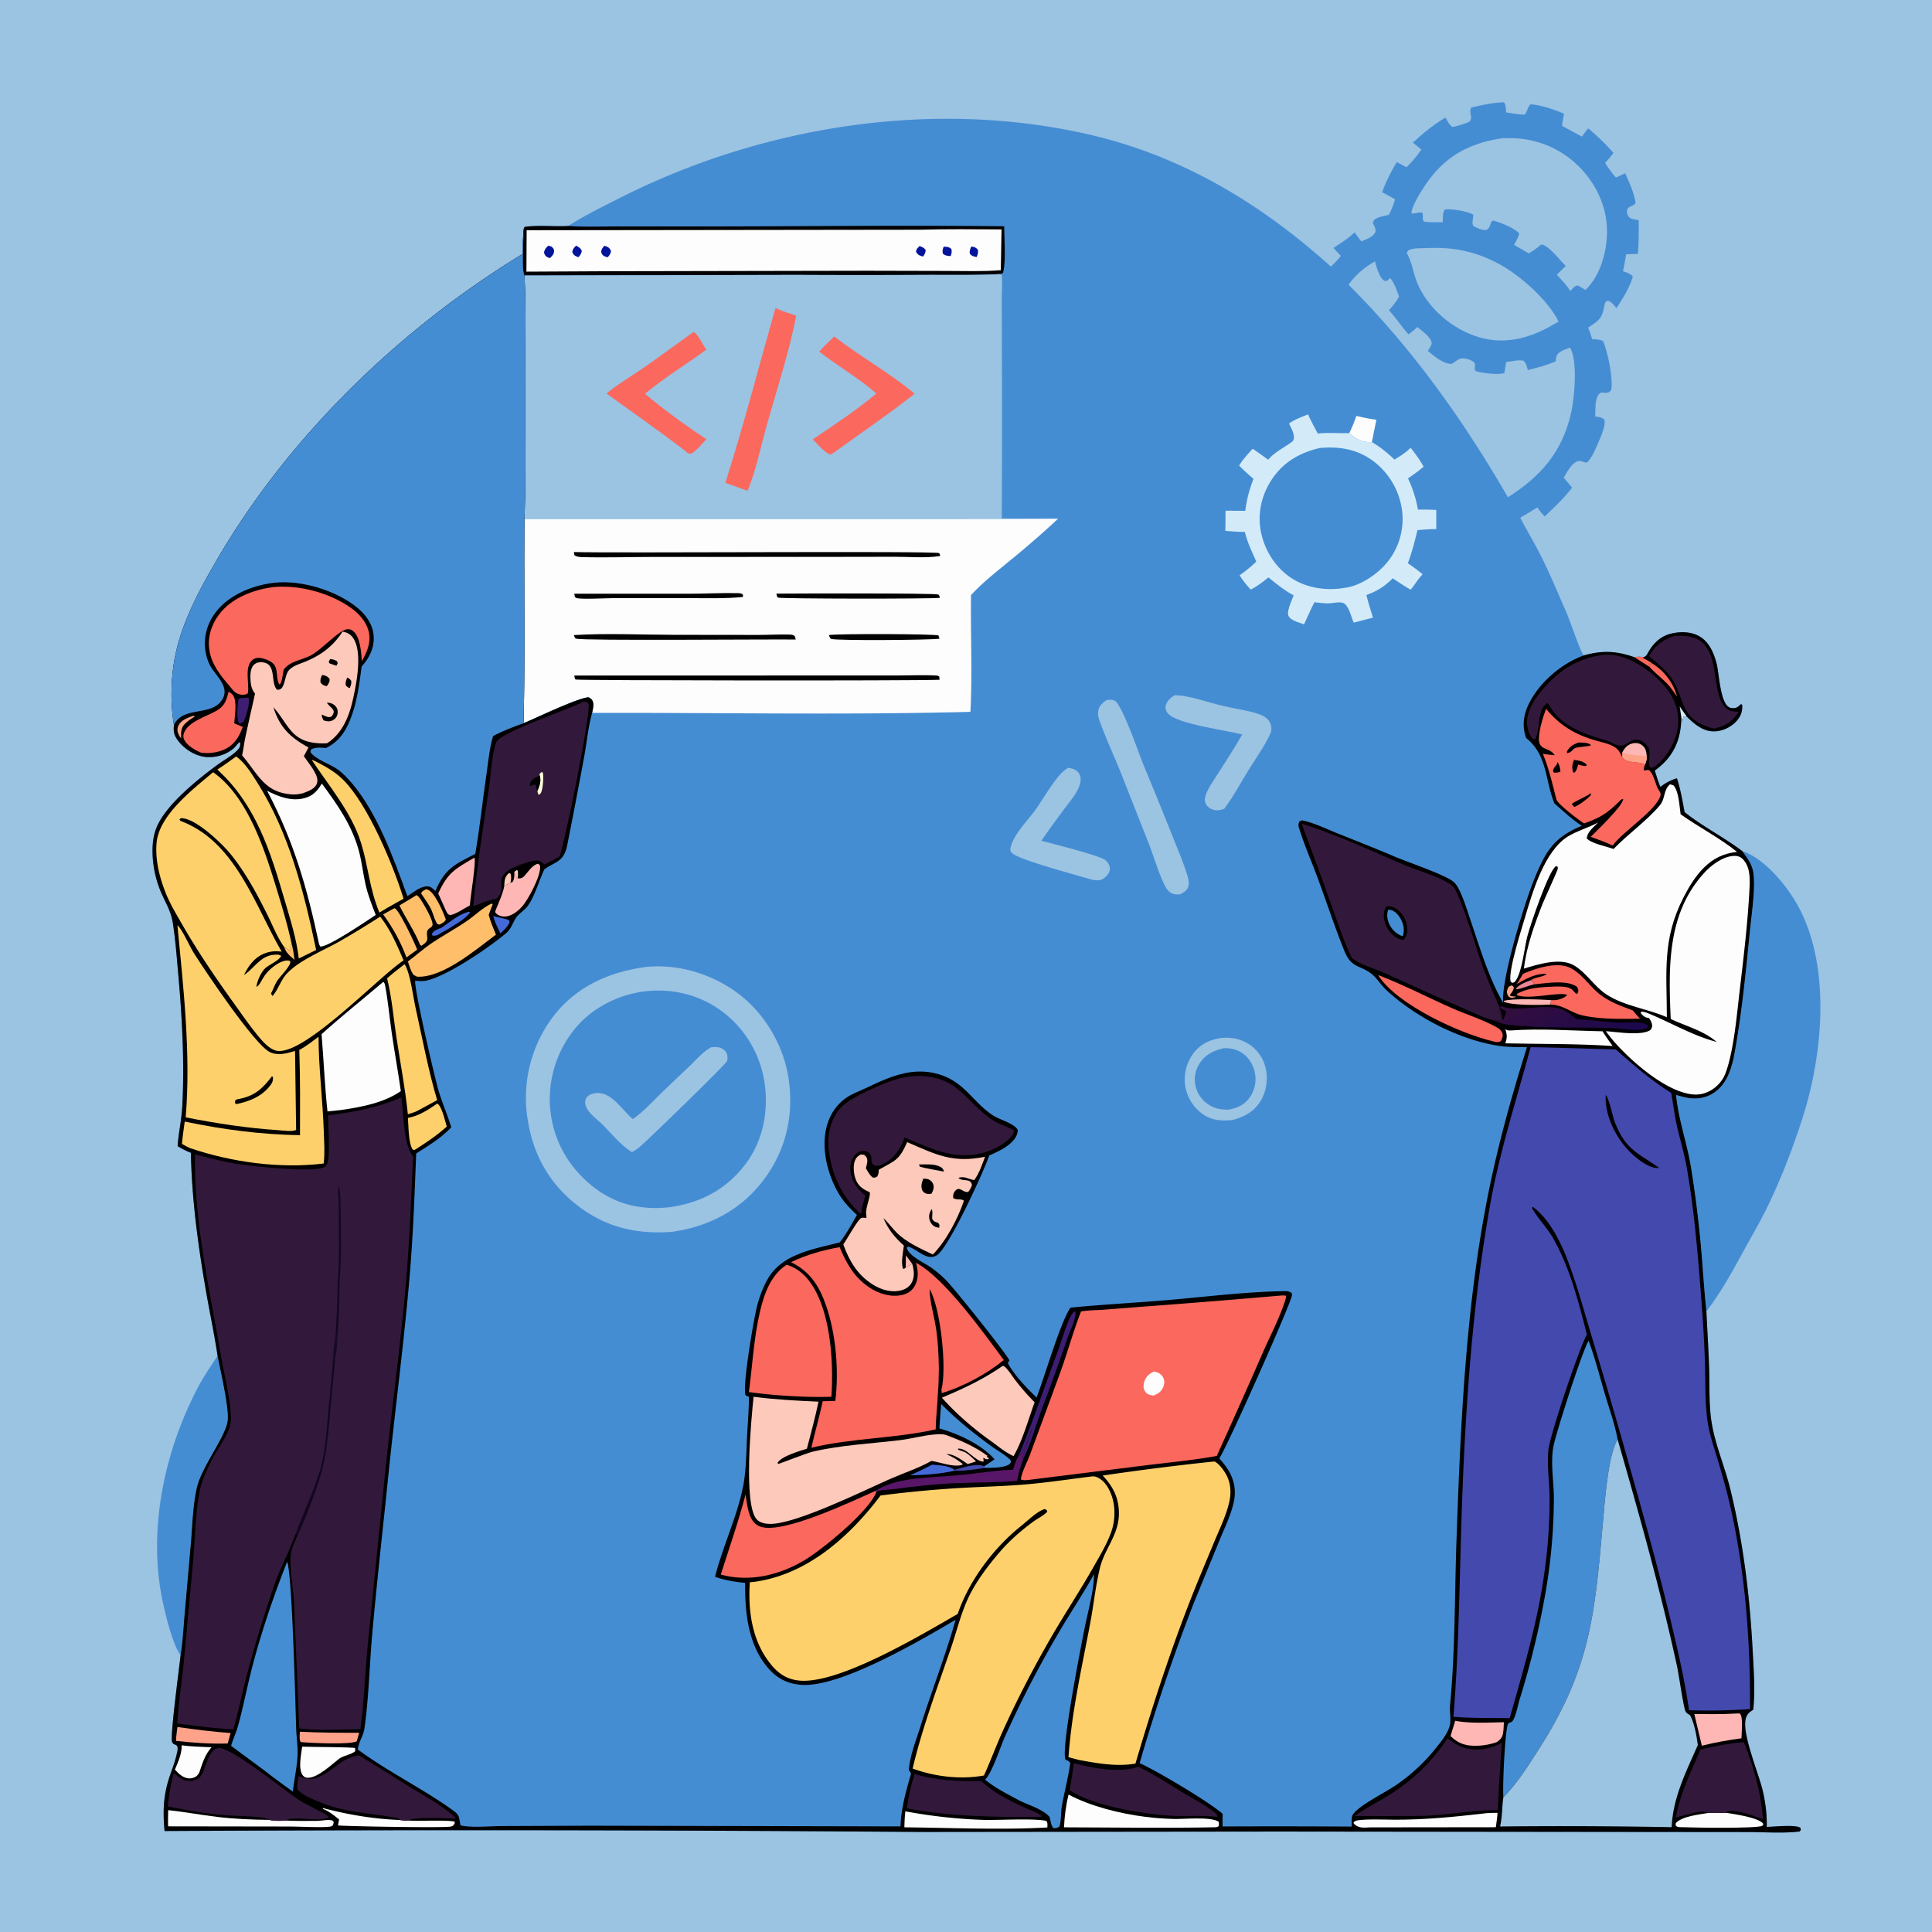
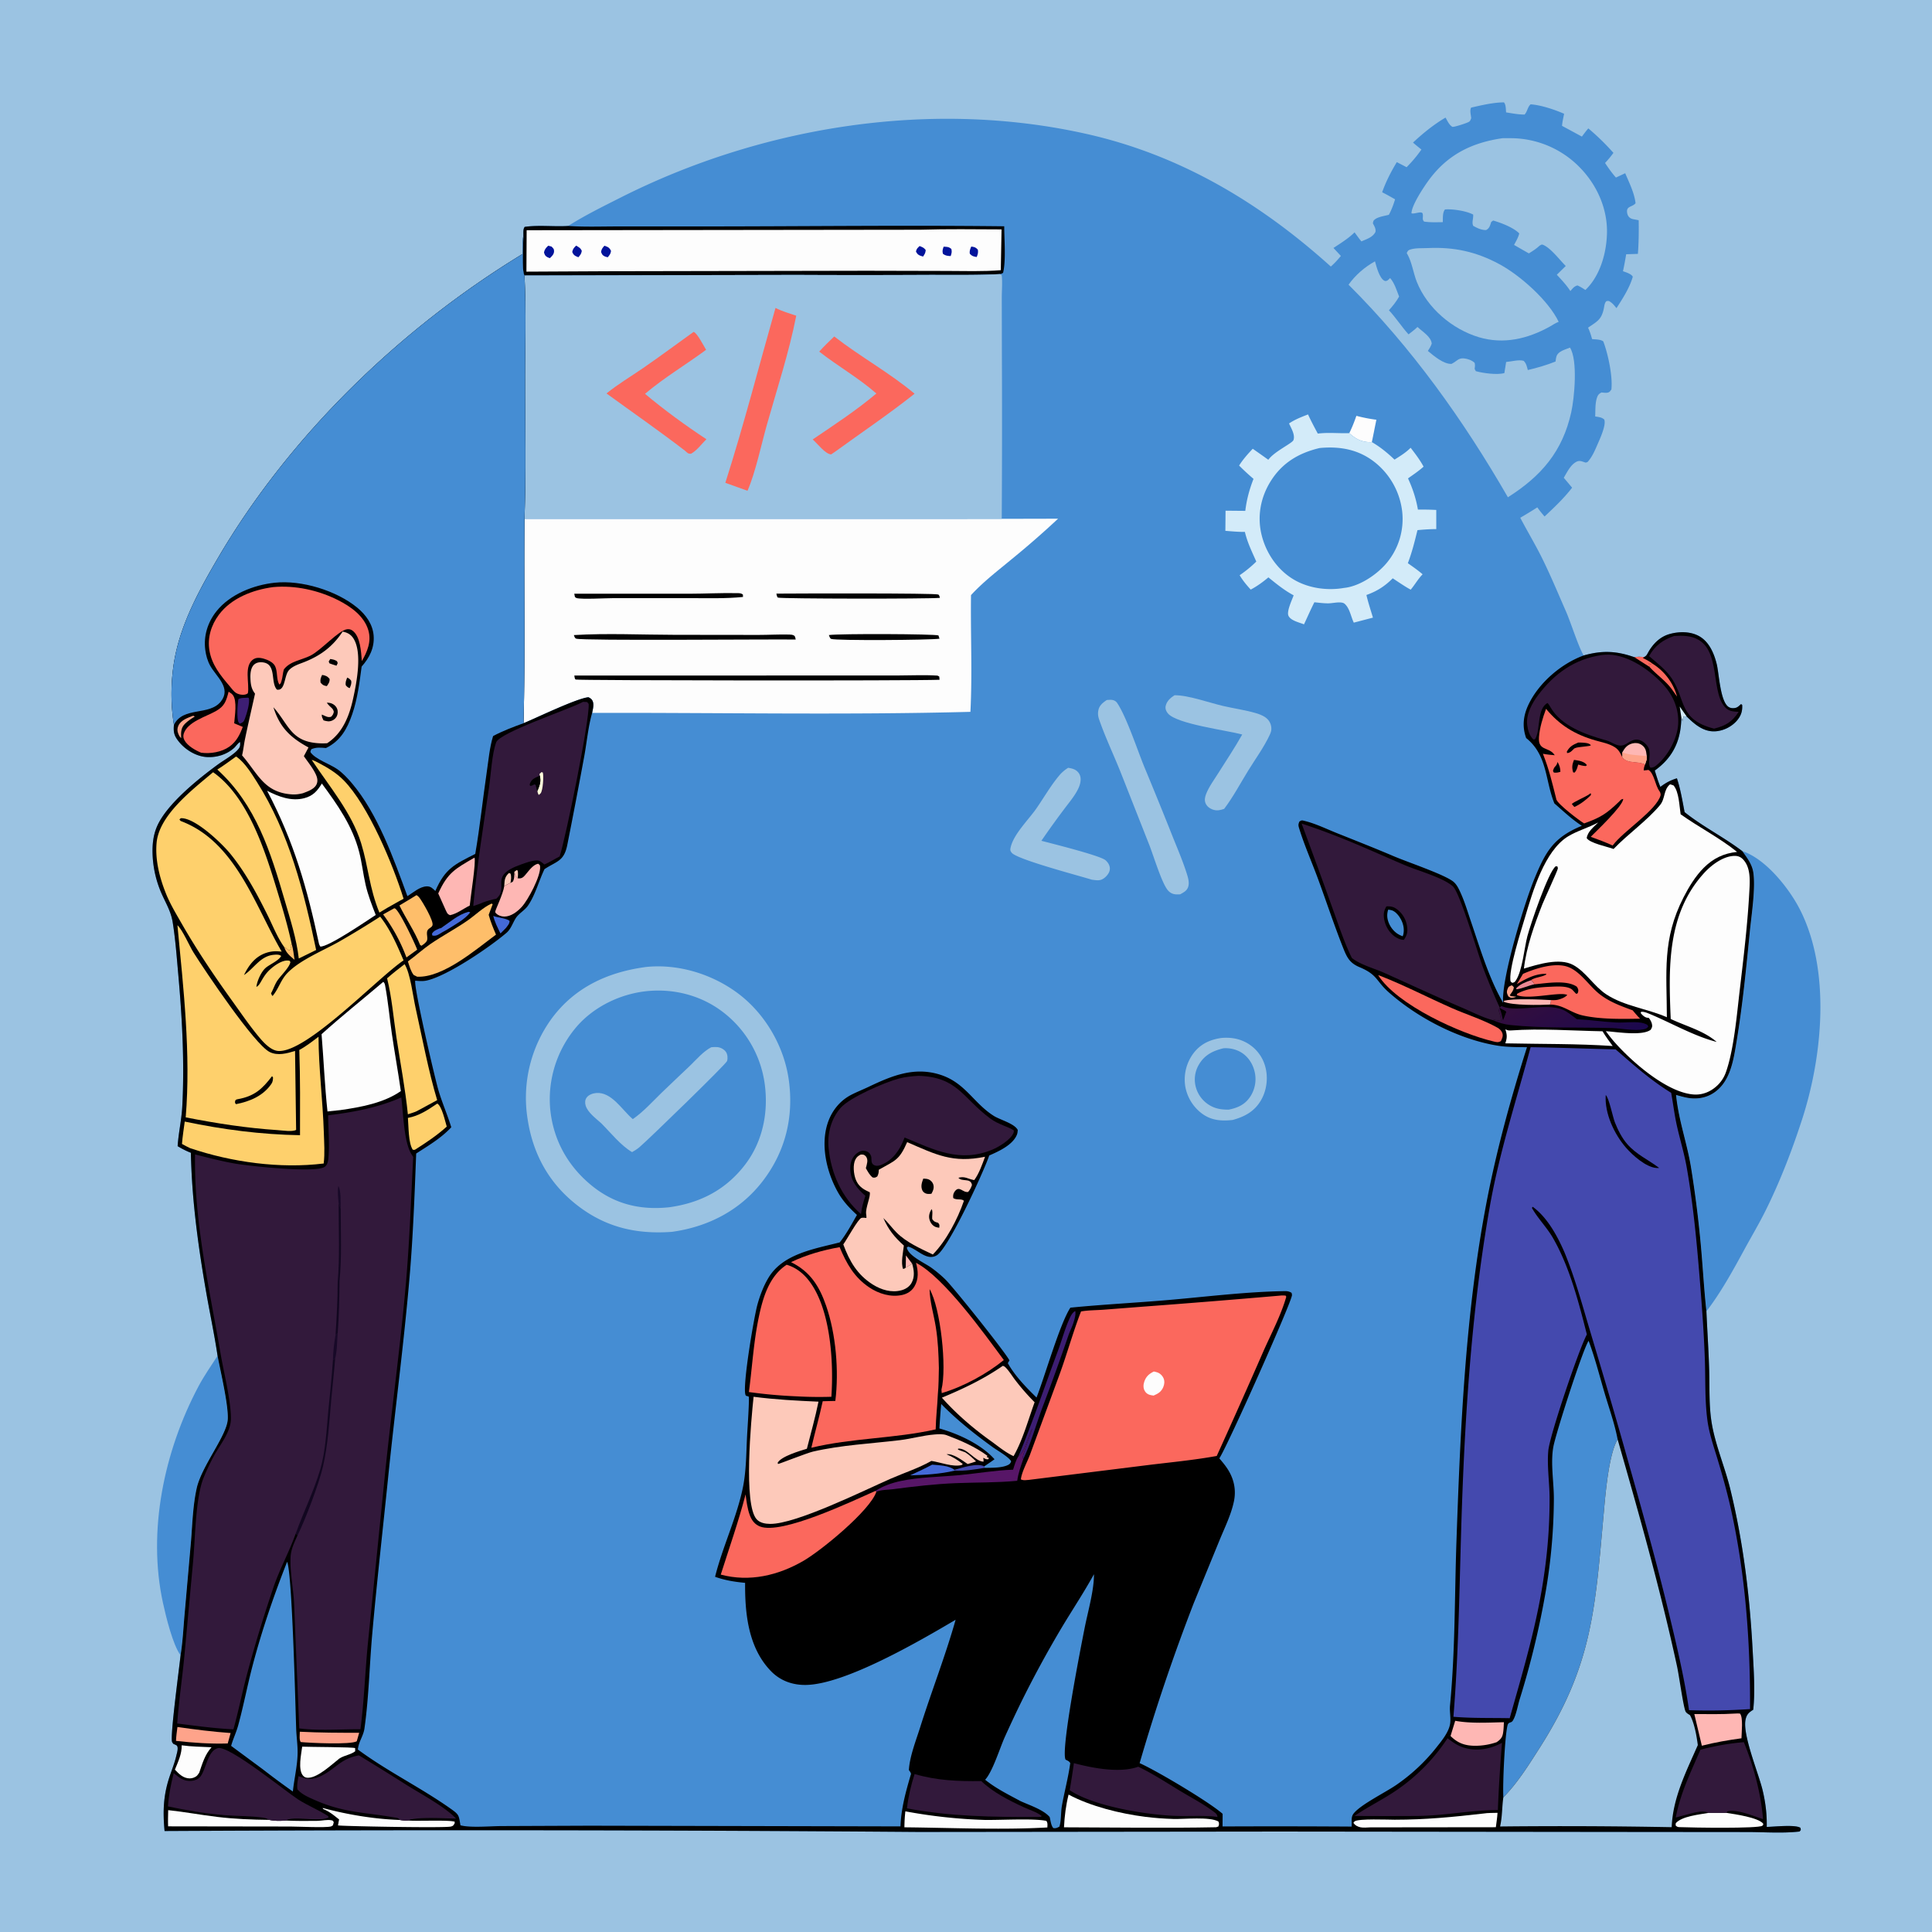
<svg xmlns="http://www.w3.org/2000/svg" version="1.1" style="display: block;" viewBox="0 0 2048 2048" width="1024" height="1024">
  <defs>
    <linearGradient id="Gradient1" gradientUnits="userSpaceOnUse" x1="1644.78" y1="1042.21" x2="1691.21" y2="1120.36">
      <stop class="stop0" offset="0" stop-opacity="1" stop-color="rgb(51,14,62)" />
      <stop class="stop1" offset="1" stop-opacity="1" stop-color="rgb(27,8,78)" />
    </linearGradient>
  </defs>
  <path transform="translate(0,0)" fill="rgb(155,195,226)" d="M 0 0 L 2048 0 L 2048 2048 L 0 2048 L 0 0 z" />
  <path transform="translate(0,0)" fill="rgb(69,141,211)" d="M 230.628 1437.18 C 233.659 1453.27 242.487 1490.37 241.423 1504.92 C 240.166 1522.12 213.696 1554.18 208.51 1577.66 C 204.534 1595.67 203.995 1614.53 202.564 1632.88 L 195.751 1710.37 C 194.426 1725 193.772 1740.21 191.415 1754.69 C 183.168 1743.54 175.946 1713.77 172.764 1699.21 C 156.067 1622.78 174.058 1538.09 210.324 1469.73 C 216.324 1458.43 223.703 1447.92 230.628 1437.18 z" />
  <path transform="translate(0,0)" fill="rgb(69,141,211)" d="M 1846.91 902.232 C 1871.6 910.23 1896.44 941.525 1907.9 963.929 C 1940.83 1028.27 1932.11 1119.25 1910.35 1186.43 C 1899.67 1219.4 1886.72 1252.98 1871.24 1283.98 C 1864.32 1297.83 1856.35 1311.22 1848.95 1324.82 C 1836.88 1347.02 1824.27 1369.98 1808.86 1390.09 C 1806.29 1366.47 1805.04 1342.63 1802.85 1318.95 A 1192.66 1192.66 0 0 0 1792.9 1239.75 C 1788.76 1212.56 1779.64 1189.2 1776.67 1160.67 C 1780.1 1161.64 1783.54 1162.62 1787.03 1163.37 C 1797.58 1165.61 1808.24 1164.28 1817.22 1158.08 C 1834.41 1146.2 1837.61 1123.44 1840.79 1104.31 C 1847.28 1065.36 1851.08 1025.79 1854.99 986.506 C 1856.72 969.102 1861.1 941.136 1858.53 924.615 C 1857.17 915.915 1851.88 909.191 1846.91 902.232 z" />
  <path transform="translate(0,0)" fill="rgb(69,141,211)" d="M 1532.32 124.651 C 1534.29 128.044 1536.13 132.387 1539.57 134.454 C 1541.51 134.876 1555.31 130.38 1557.3 129.045 C 1558.64 128.149 1558.9 126.752 1559.53 125.342 C 1559.28 121.777 1557.75 117.092 1559.49 114.056 C 1570.81 111.482 1582.58 108.636 1594.24 108.512 C 1596.43 111.008 1596.21 115.912 1596.53 119.148 C 1602.98 120.128 1609.56 121.452 1616.1 121.439 C 1619.14 118.276 1619.3 113.202 1622.57 110.602 C 1633.41 111.315 1648.03 116.225 1658.01 120.595 C 1657.21 124.816 1656.17 129.118 1655.81 133.399 L 1676.87 144.78 C 1679.09 141.86 1681.24 138.832 1683.7 136.106 A 252.185 252.185 0 0 1 1710.29 162.04 C 1707.54 165.87 1704.66 169.331 1701.43 172.765 C 1705.02 178.225 1708.65 183.3 1712.95 188.22 L 1722.78 183.622 C 1727.03 193.728 1732.5 204.472 1733.76 215.433 C 1730.06 219.927 1723.23 218.036 1724.98 226.316 C 1725.48 228.667 1726.85 230.565 1729.03 231.629 C 1730.34 232.272 1732.05 232.464 1733.48 232.745 L 1737.08 233.448 C 1737.26 245.402 1737.15 257.197 1736.24 269.13 L 1723.83 269.513 C 1722.8 275.53 1721.76 281.515 1720.42 287.473 C 1723.61 288.698 1729.08 290.193 1730.82 293.303 C 1727.8 304.497 1719.86 316.94 1713.52 326.648 C 1710.97 323.46 1709.03 320.961 1705.39 319.026 C 1704.05 319.122 1703.08 318.763 1702.21 319.954 C 1700.85 321.818 1700.68 324.228 1700.24 326.442 C 1697.81 338.867 1693.19 340.585 1683.42 347.343 C 1685.28 351.303 1686.51 355.206 1687.66 359.426 C 1691.19 359.869 1696.9 359.685 1699.56 361.926 C 1704.57 375.026 1709.69 398.993 1708.13 412.892 C 1706.6 414.915 1706.18 415.934 1703.48 416.322 C 1701.72 416.574 1699.46 416.179 1697.67 416.029 C 1694.98 417.424 1693.88 418.591 1692.88 421.504 C 1690.84 427.454 1691.26 435.17 1690.96 441.452 C 1694.46 442.061 1697.85 442.222 1700.57 444.727 C 1702.97 450.75 1695.28 466.73 1692.77 472.575 C 1690.13 478.688 1687.44 484.674 1682.96 489.683 C 1681.42 490.255 1681.38 490.596 1679.75 490.041 C 1676.57 488.95 1674.18 487.858 1670.98 489.557 C 1664.72 492.872 1661.17 500.623 1657.65 506.458 A 773.874 773.874 0 0 1 1666.49 516.965 C 1658.01 528.015 1647.46 537.998 1637.3 547.502 C 1634.59 544.357 1631.99 541.241 1629.63 537.826 A 454.614 454.614 0 0 1 1611.54 548.84 C 1618.76 562.662 1626.84 576.062 1633.83 589.998 C 1643.28 608.861 1651.43 628.645 1659.93 647.963 C 1665.1 659.695 1673.44 686.342 1678.79 694.807 C 1698.43 689.299 1713.38 689.924 1732.57 696.664 C 1735.96 695.963 1739.53 696.304 1742.97 696.422 C 1743.32 696.219 1743.69 696.056 1744.01 695.812 C 1745.59 694.602 1745.96 693.682 1746.88 692.015 C 1751.96 682.807 1759.34 675.131 1769.64 672.164 C 1779.7 669.265 1791.87 669.155 1801.18 674.381 C 1811.86 680.378 1817 692.633 1819.81 704.001 C 1822.29 714.004 1823.5 744.799 1832.93 749.716 C 1835.27 750.933 1837.98 750.935 1840.45 750.154 C 1842.29 749.576 1844.13 747.605 1845.55 746.376 L 1846.77 747.174 C 1847.26 754.1 1845.32 759.39 1840.61 764.546 C 1834.83 770.863 1826.09 774.978 1817.52 775.255 C 1805.82 775.633 1796.75 768.098 1788.87 760.417 C 1788.59 760.148 1788.32 759.871 1788.05 759.598 L 1784.77 759.299 C 1784.09 761.279 1783.43 762.83 1783.64 764.947 L 1782.26 760.377 C 1782.15 778.791 1777.19 795.142 1763.97 808.463 A 74.48 74.48 0 0 1 1754.13 816.79 C 1755.97 822.607 1757.68 828.502 1760.06 834.129 C 1765.76 829.84 1770.7 827.114 1777.61 825.044 C 1781.47 836.639 1783.42 848.904 1785.74 860.884 C 1804.81 876.192 1827.32 887.359 1846.91 902.232 C 1851.88 909.191 1857.17 915.915 1858.53 924.615 C 1861.1 941.136 1856.72 969.102 1854.99 986.506 C 1851.08 1025.79 1847.28 1065.36 1840.79 1104.31 C 1837.61 1123.44 1834.41 1146.2 1817.22 1158.08 C 1808.24 1164.28 1797.58 1165.61 1787.03 1163.37 C 1783.54 1162.62 1780.1 1161.64 1776.67 1160.67 C 1779.64 1189.2 1788.76 1212.56 1792.9 1239.75 A 1192.66 1192.66 0 0 1 1802.85 1318.95 C 1805.04 1342.63 1806.29 1366.47 1808.86 1390.09 C 1809.77 1410.8 1811.2 1431.47 1811.79 1452.2 C 1812.33 1470.87 1811.42 1490.41 1814.54 1508.87 C 1818.52 1532.43 1828.52 1555.29 1834.2 1578.62 C 1848.05 1635.47 1854.85 1691.95 1857.93 1750.32 C 1858.99 1770.3 1860.67 1792.49 1858.49 1812.41 C 1858.19 1812.6 1857.88 1812.79 1857.58 1812.98 C 1853.42 1815.66 1851.41 1817.87 1850.38 1822.79 C 1846.96 1838.96 1864 1879.21 1868.48 1897.88 C 1871.54 1910.68 1873.09 1923.46 1872.81 1936.62 C 1880.22 1936.45 1903.67 1933.9 1908.59 1937.64 L 1908.93 1939.81 L 1907.67 1941.48 C 1889.27 1943.58 1869.51 1942 1850.95 1942.03 L 1730.78 1941.92 L 1356.56 1941.51 L 973.519 1941.94 A 62530.9 62530.9 0 0 0 174.447 1940.95 C 172.608 1920.96 173.017 1904.03 179.293 1884.71 C 181.865 1876.79 185.095 1869.04 186.956 1860.91 C 187.586 1858.16 189.646 1851.94 187.076 1850.12 C 186.621 1849.8 184.252 1848.77 183.677 1848.51 C 183.231 1847.76 182.555 1847.11 182.34 1846.27 C 180.43 1838.73 190.001 1768.25 191.415 1754.69 C 193.772 1740.21 194.426 1725 195.751 1710.37 L 202.564 1632.88 C 203.995 1614.53 204.534 1595.67 208.51 1577.66 C 213.696 1554.18 240.166 1522.12 241.423 1504.92 C 242.487 1490.37 233.659 1453.27 230.628 1437.18 C 227.243 1414.42 222.381 1391.87 218.448 1369.19 C 209.959 1320.26 203.353 1271.72 202.331 1222.01 C 197.297 1220.03 192.918 1217.76 188.3 1214.98 C 189.227 1200.86 192.48 1187.03 193.226 1172.81 C 195.682 1126.03 193.096 1078.76 188.913 1032.16 C 187.287 1014.03 185.958 995.627 183.064 977.665 C 181.338 966.958 176.755 959.142 172.293 949.464 A 113.291 113.291 0 0 1 161.772 906.296 C 161.336 895.883 162.284 885.534 166.509 875.884 C 176.853 852.255 210.256 825.566 231.075 810.327 C 237.217 805.832 249.071 799.341 253.325 793.209 C 254.825 791.047 254.686 789.06 254.487 786.561 C 252.345 787.509 250.111 791.081 248.204 792.796 C 240.303 799.904 229.471 803.215 218.914 802.476 C 207.685 801.689 196.539 794.833 189.575 786.176 C 184.563 779.945 183.67 776.191 184.375 768.345 C 180.177 742.594 181.086 713.41 187.323 687.991 C 195.741 653.68 213.25 621.9 230.954 591.654 C 307.386 461.08 424.941 347.755 553.925 269.261 C 553.943 262.645 553.772 256.022 554.802 249.468 C 554.877 246.607 554.391 242.875 556.189 240.513 C 571.037 238.328 587.175 240.467 602.273 239.531 C 619.947 228.337 638.843 219.042 657.495 209.615 C 807.301 133.901 986.999 104.925 1151.81 141.98 C 1251.2 164.328 1335.67 214.899 1410.72 282.558 C 1414.72 279.065 1418.01 275.38 1421.39 271.312 L 1413.53 262.853 C 1421.15 257.821 1429.39 252.787 1435.88 246.299 C 1438.27 249.498 1440.58 252.84 1443.15 255.894 C 1448.72 253.445 1455.06 251.605 1458.03 245.909 C 1458.63 242.334 1456.89 239.827 1455.31 236.762 C 1455.81 234.165 1455.83 233.662 1458.16 232.066 C 1461.52 229.754 1468.24 228.763 1472.25 227.694 C 1475.09 222.476 1477.09 216.952 1478.85 211.291 C 1474.31 208.726 1469.81 206.129 1465.14 203.816 C 1469.17 192.425 1474.44 182.185 1480.68 171.856 L 1491.06 177.247 C 1496.87 171.355 1502.03 165.327 1506.75 158.522 C 1503.76 156.09 1500.73 153.704 1497.85 151.149 C 1508.47 141.216 1519.76 132.027 1532.32 124.651 z" />
  <path transform="translate(0,0)" fill="rgb(253,253,253)" d="M 1437.82 440.804 A 168.675 168.675 0 0 0 1459.04 444.961 C 1457.36 452.835 1455.91 460.761 1454.2 468.625 C 1453.79 468.642 1453.39 468.675 1452.98 468.677 C 1443.68 468.733 1437.01 465.309 1430.3 459.129 C 1433.28 453.127 1435.63 447.136 1437.82 440.804 z" />
  <path transform="translate(0,0)" fill="rgb(155,195,226)" d="M 1132.29 813.884 C 1134.82 814.346 1137.41 814.774 1139.68 816.047 C 1142.53 817.647 1144.6 820.272 1145.25 823.506 C 1146.15 828.05 1144.6 832.839 1142.57 836.866 C 1138.75 844.464 1132.63 851.489 1127.57 858.341 A 918.4 918.4 0 0 0 1103.92 891.263 C 1114.51 894.08 1166.03 906.852 1171.85 911.85 C 1174.62 914.236 1176.72 917.626 1176.48 921.399 C 1176.24 925.183 1173.27 928.706 1170.35 930.897 C 1166.12 934.067 1162.38 933.107 1157.42 932.526 C 1142.9 928.003 1078 911.026 1072.41 903.896 C 1070.74 901.767 1070.76 900.836 1071.33 898.267 C 1074.52 884.09 1090.52 868.735 1098.74 856.823 C 1106.68 845.328 1113.74 832.927 1122.71 822.195 C 1125.57 818.766 1128.55 816.294 1132.29 813.884 z" />
  <path transform="translate(0,0)" fill="rgb(155,195,226)" d="M 1245 737.005 C 1259.35 736.764 1281.78 744.914 1296.4 748.313 C 1307.84 750.973 1319.64 752.606 1330.92 755.838 C 1334.44 756.844 1338.03 758.182 1341.08 760.232 C 1344.81 762.738 1347.07 766.354 1347.62 770.833 C 1348 773.883 1347.26 776.208 1346 778.933 C 1339.97 791.932 1330.76 804.532 1323.21 816.772 C 1314.9 830.252 1307.2 844.831 1297.65 857.438 C 1293.78 858.802 1290.12 859.635 1286.09 858.338 C 1282.54 857.2 1279.22 854.849 1277.86 851.272 C 1276.65 848.115 1277.29 844.865 1278.46 841.835 C 1281.48 834.051 1286.87 826.772 1291.32 819.723 C 1299.9 806.112 1308.93 792.639 1316.81 778.605 C 1300.04 774.051 1247.54 767.571 1238.02 756.254 C 1236.17 754.053 1235 751.291 1235.64 748.376 C 1236.77 743.217 1240.77 739.696 1245 737.005 z" />
  <path transform="translate(0,0)" fill="rgb(155,195,226)" d="M 1173.2 742.042 C 1174.92 741.932 1176.79 741.731 1178.51 741.908 C 1181.14 742.179 1183.09 743.38 1184.53 745.593 C 1194.45 760.886 1205.43 794.266 1212.84 812.524 A 4805.08 4805.08 0 0 1 1242.78 886.123 C 1248.28 899.894 1254.3 913.781 1258.63 927.98 C 1259.72 931.552 1260.73 936.045 1259.63 939.749 C 1258.26 944.342 1254.93 945.777 1251.03 948.026 C 1249.52 948.084 1247.99 948.173 1246.48 948.068 C 1242.84 947.817 1239.99 946.237 1237.73 943.434 C 1231.38 935.542 1222.8 907.215 1218.41 895.949 L 1188.12 819.121 C 1180.68 800.381 1171.76 781.852 1165.18 762.836 C 1163.96 759.332 1163.59 756.455 1164.35 752.789 C 1165.4 747.641 1169.11 744.88 1173.2 742.042 z" />
  <path transform="translate(0,0)" fill="rgb(155,195,226)" d="M 1294.54 1100.31 C 1303.18 1099.49 1311.87 1100.56 1319.69 1104.47 A 41.053 41.053 0 0 1 1341.05 1130.01 C 1344.49 1141.79 1342.98 1155.27 1336.92 1165.95 C 1330.06 1178.01 1319.58 1183.68 1306.67 1187.22 C 1295.12 1188.49 1284.68 1187.87 1274.81 1180.92 A 45.81 45.81 0 0 1 1256.46 1151.84 A 46.474 46.474 0 0 1 1265.08 1116.56 C 1272.62 1106.62 1282.53 1102.09 1294.54 1100.31 z" />
  <path transform="translate(0,0)" fill="rgb(69,141,211)" d="M 1296.95 1111.2 C 1303.31 1110.76 1310.02 1112.2 1315.5 1115.46 C 1323.09 1120 1328.08 1127.78 1330.02 1136.31 A 33.778 33.778 0 0 1 1325.66 1161.95 C 1320.06 1170.8 1312.26 1174.31 1302.41 1176.29 C 1295.57 1176.25 1289.67 1175.64 1283.52 1172.33 A 32.074 32.074 0 0 1 1267.81 1153.04 A 30.891 30.891 0 0 1 1271.01 1128.3 C 1277 1118.17 1285.99 1113.84 1296.95 1111.2 z" />
  <path transform="translate(0,0)" fill="rgb(155,195,226)" d="M 1491.16 268.284 C 1492.32 266.141 1492.34 265.36 1494.74 264.573 C 1500.52 262.677 1507.53 263.245 1513.55 262.964 C 1541.38 261.665 1564.96 266.801 1589.63 280.144 C 1611.42 291.932 1641.54 318.615 1652.25 341.152 C 1648.88 342.333 1645.61 344.684 1642.45 346.424 C 1619.25 359.221 1593.87 365.234 1567.82 357.502 C 1539.48 349.094 1512.79 326.43 1501.82 298.646 C 1498.28 289.673 1496.56 277.594 1491.89 269.498 C 1491.66 269.089 1491.41 268.689 1491.16 268.284 z" />
  <path transform="translate(0,0)" fill="rgb(155,195,226)" d="M 1457.54 277.029 C 1459.13 282.603 1462.15 294.936 1467.59 297.631 C 1468.72 298.189 1469.95 297.803 1470.98 297.139 C 1471.69 296.68 1472.96 295.376 1473.59 294.751 C 1478.29 300.109 1480.51 307.785 1483.11 314.377 C 1480.11 319.729 1476.41 324.324 1472.33 328.884 C 1479.84 336.989 1485.76 346.316 1493.11 354.446 C 1496.35 351.916 1499.65 349.47 1502.59 346.596 C 1507.67 351.408 1517.25 357.085 1517.68 364.317 C 1516.68 367.217 1515.29 369.45 1513.6 371.998 C 1519.8 377.177 1530.38 386.225 1538.73 385.72 C 1540.73 384.691 1542.28 383.7 1544.05 382.314 C 1546.58 380.331 1548.78 379.593 1552.02 379.931 C 1555.86 380.332 1560.41 381.938 1563.18 384.647 C 1563.78 387.056 1563.53 388.691 1563.19 391.105 L 1564.45 393.469 C 1572.16 395.567 1586.98 397.657 1594.69 395.474 L 1596.57 383.715 C 1602.2 383.259 1609.86 380.972 1615.09 382.478 C 1618.07 385.322 1618.44 388.333 1619.54 392.257 C 1629.57 389.906 1639.35 387.058 1648.93 383.24 C 1649.58 378.736 1649.61 375.935 1653.6 373.153 C 1656.55 371.099 1660.92 369.82 1664.26 368.477 C 1672.74 381.966 1668.91 421.919 1665.6 436.888 C 1656.4 478.573 1633.74 504.77 1598.43 527.118 C 1551.43 445.576 1496.38 368.337 1429.52 301.811 C 1436.59 291.723 1446.77 282.954 1457.54 277.029 z" />
  <path transform="translate(0,0)" fill="rgb(155,195,226)" d="M 1592.75 146.499 A 330.472 330.472 0 0 1 1603.33 146.513 A 102.405 102.405 0 0 1 1675.64 178.514 C 1693.18 196.87 1704.07 221.598 1703.46 247.191 C 1702.95 268.353 1696.19 292.503 1680.57 307.394 C 1677.81 305.583 1675.2 303.877 1672.16 302.579 C 1668.46 303.576 1667.23 305.741 1664.66 308.505 C 1660.54 302.202 1655.42 296.739 1650.29 291.261 L 1659.75 281.949 C 1653.41 275.665 1643.81 262.823 1635.67 259.512 C 1634.01 258.835 1633.41 259.722 1631.94 260.479 C 1628.49 263.755 1624.67 266.102 1620.65 268.591 C 1615.39 265.661 1610.19 262.609 1604.96 259.633 C 1607.04 255.691 1609.44 251.801 1610.47 247.436 C 1604.43 241.207 1591.09 236.132 1582.8 233.772 L 1580.77 235.253 C 1579.47 239.054 1579.01 241.979 1575.27 243.879 C 1570.29 243.898 1565.94 241.811 1561.68 239.398 C 1559.89 235.61 1562.05 231.672 1561.59 227.416 C 1554.17 223.53 1540.06 221.411 1531.79 222.011 C 1529.03 225.115 1529.58 231.5 1529.42 235.497 C 1522.83 235.573 1516.21 235.882 1509.67 234.906 C 1506.99 232.517 1509.05 229.727 1508.04 226.43 C 1507.06 223.255 1499.03 227.292 1496.25 226.107 C 1496.19 217.728 1509.69 197.578 1514.71 190.78 C 1534.58 163.87 1560.11 151.222 1592.75 146.499 z" />
  <path transform="translate(0,0)" fill="rgb(0,0,0)" d="M 602.273 239.531 C 619.696 240.705 637.475 240.038 654.941 240.037 L 744.192 240.029 C 850.913 240.011 957.816 238.648 1064.52 239.868 C 1064.51 253.658 1066.48 276.204 1063.3 289.222 C 1061.13 290.356 1062.16 289.955 1060.27 290.541 C 1034.01 291.847 1007.51 291.318 981.215 291.402 A 13087.3 13087.3 0 0 1 844.559 291.408 L 555.972 292.047 C 552.756 286.855 554.863 257.736 554.802 249.468 C 554.877 246.607 554.391 242.875 556.189 240.513 C 571.037 238.328 587.175 240.467 602.273 239.531 z" />
  <path transform="translate(0,0)" fill="rgb(253,253,253)" d="M 975.32 243.528 C 1004.06 242.649 1032.92 243.076 1061.68 243.188 L 1060.89 286.41 C 1041.87 287.934 1022.41 287.262 1003.34 287.201 L 919.085 287.001 L 644.869 287.51 L 558.029 287.957 L 558.271 244.061 L 975.32 243.528 z" />
  <path transform="translate(0,0)" fill="rgb(1,19,155)" d="M 1029.57 261.361 C 1033.06 261.827 1034.23 262.095 1036.57 264.66 C 1037.13 267.835 1036.48 269.556 1035.36 272.441 C 1031.93 271.891 1030.41 271.581 1028.08 269.048 C 1027.5 265.979 1028.43 264.121 1029.57 261.361 z" />
  <path transform="translate(0,0)" fill="rgb(1,19,155)" d="M 974.807 260.804 C 977.908 262.075 979.145 262.341 981.284 265.006 C 981.057 268.306 980.248 269.211 978.506 271.947 C 977.659 271.711 976.802 271.5 975.972 271.207 C 973.211 270.235 972.164 269.07 970.951 266.595 C 971.689 263.494 972.583 262.99 974.807 260.804 z" />
  <path transform="translate(0,0)" fill="rgb(1,19,155)" d="M 1000.28 261.495 C 1003.78 261.64 1005.8 261.542 1008.5 263.939 C 1009.23 267.298 1008.75 268.252 1007.76 271.46 C 1004.29 271.228 1002.43 271.158 999.57 269.109 C 998.661 266.057 999.312 264.369 1000.28 261.495 z" />
  <path transform="translate(0,0)" fill="rgb(1,19,155)" d="M 610.714 260.381 C 613.586 262.042 615.406 262.827 616.732 265.984 C 616.12 269.317 615.256 270.089 613.164 272.662 C 612.774 272.524 612.379 272.401 611.995 272.248 C 608.883 271.008 607.814 270.072 606.586 267.091 C 607.239 263.825 608.443 262.606 610.714 260.381 z" />
  <path transform="translate(0,0)" fill="rgb(1,19,155)" d="M 640.698 260.505 C 641.085 260.625 641.478 260.729 641.86 260.864 C 645.116 262.01 646.237 262.94 647.707 265.92 C 647.391 269.038 646.164 270.402 644.25 272.703 C 643.302 272.477 641.831 272.173 640.982 271.757 C 638.481 270.535 638.089 269.474 637.163 267.075 C 637.591 264.01 638.743 262.727 640.698 260.505 z" />
  <path transform="translate(0,0)" fill="rgb(1,19,155)" d="M 581.121 260.426 L 584.676 261.402 C 586.346 263.116 587.461 263.868 587.329 266.497 C 587.17 269.676 585.007 271.636 582.874 273.652 C 582.024 273.351 580.768 272.947 580.02 272.49 C 577.656 271.047 577.416 270.029 576.655 267.557 C 577.317 264.166 578.799 262.774 581.121 260.426 z" />
  <path transform="translate(0,0)" fill="rgb(211,235,249)" d="M 1366.44 448.881 C 1372.79 444.621 1379.48 442.059 1386.57 439.312 C 1389.75 446.239 1393.3 452.923 1396.92 459.629 C 1408.29 458.196 1418.98 459.553 1430.3 459.129 C 1437.01 465.309 1443.68 468.733 1452.98 468.677 C 1453.39 468.675 1453.79 468.642 1454.2 468.625 C 1463.15 473.823 1470.78 480.092 1478.25 487.223 C 1484.31 483.38 1490.28 479.802 1495.33 474.645 C 1500.24 481.008 1505.24 487.585 1509.05 494.67 C 1503.91 499.277 1498.17 503.127 1492.54 507.104 C 1497.46 517.718 1501.09 528.652 1503.04 540.184 C 1509.55 540.127 1515.99 540.211 1522.5 540.568 L 1522.51 560.856 C 1515.8 560.883 1509.25 561.327 1502.58 561.972 C 1499.59 574.086 1496.85 585.27 1492.38 597.003 C 1497.7 600.795 1503.1 604.485 1508.03 608.785 C 1503.31 613.528 1499.78 619.889 1495.41 625.07 C 1488.86 621.545 1482.6 617.076 1476.34 613.037 C 1467.97 621.433 1459.64 626.746 1448.47 630.717 C 1450.31 638.796 1453.02 646.774 1455.38 654.716 L 1435.07 660.022 C 1432.28 654.214 1430.99 646.347 1426.79 641.475 C 1425.44 639.914 1424.53 639.162 1422.46 638.802 C 1417.88 638.007 1412.22 639.605 1407.5 639.569 C 1402.78 639.532 1397.98 638.902 1393.29 638.435 C 1389.41 646.097 1385.95 654.044 1382.3 661.824 C 1377.27 659.816 1368.35 657.94 1365.87 652.829 C 1363.63 648.204 1369.63 635.914 1371.32 631.072 C 1361.62 625.895 1353.05 618.947 1344.55 612.04 C 1338.62 617.01 1332.66 621.387 1325.81 624.994 C 1321.52 620.305 1317.29 615.268 1314.09 609.764 C 1320.41 605.407 1326.28 600.686 1331.72 595.282 C 1327.05 584.643 1322.33 575.254 1319.63 563.847 C 1312.72 563.926 1305.83 563.25 1298.94 562.708 L 1299.14 541.35 L 1320.06 541.538 C 1321.52 529.5 1324.38 518.924 1328.77 507.629 C 1323.5 503.074 1318.4 498.475 1313.52 493.502 C 1317.57 487.005 1322.71 481.253 1327.96 475.721 A 1057.84 1057.84 0 0 1 1344.48 487.391 C 1350.86 478.471 1370 469.894 1371.16 466.438 C 1373.05 460.803 1368.71 453.963 1366.44 448.881 z" />
  <path transform="translate(0,0)" fill="rgb(69,141,211)" d="M 1398.66 474.973 C 1398.99 474.932 1399.32 474.879 1399.66 474.85 C 1421.1 472.957 1440.68 476.655 1457.79 490.362 A 78.173 78.173 0 0 1 1486.38 542.221 A 72.565 72.565 0 0 1 1470.56 596.001 C 1460.22 608.771 1441.37 621.55 1424.73 623.229 C 1407.04 626.334 1387.13 623.599 1371.56 614.415 C 1354.4 604.298 1342.3 586.72 1337.47 567.52 C 1332.51 547.851 1336.11 527.689 1346.72 510.518 C 1358.91 490.785 1376.42 480.307 1398.66 474.973 z" />
  <path transform="translate(0,0)" fill="rgb(155,195,226)" d="M 682.552 1025.36 C 683.06 1025.28 683.565 1025.18 684.075 1025.12 C 718.253 1021.32 754.49 1032.35 781.903 1052.73 C 811.015 1074.37 831.247 1109.14 836.178 1145 C 841.517 1183.84 832.663 1220.34 808.895 1251.53 C 785.087 1282.78 750.903 1300.5 712.232 1305.81 C 676.397 1308.44 644.731 1301.79 615.323 1280.24 C 583.625 1257.01 565.322 1225.35 559.359 1186.73 A 142.84 142.84 0 0 1 585.068 1079.32 C 609.145 1046.98 643.318 1030.98 682.552 1025.36 z" />
  <path transform="translate(0,0)" fill="rgb(69,141,211)" d="M 688.394 1050.41 C 715.279 1048.32 742.033 1055.18 763.94 1071.04 A 115.456 115.456 0 0 1 810.413 1147.48 C 814.918 1177.87 808.908 1209.38 790.153 1234.14 C 769.747 1261.09 742.274 1275.27 709.188 1279.77 L 707.952 1279.89 C 677.336 1282.85 650.36 1275.93 626.452 1256.13 C 601.274 1235.28 586.078 1207.36 583.169 1174.72 A 118.214 118.214 0 0 1 610.931 1088.72 C 629.932 1066.49 659.421 1052.64 688.394 1050.41 z" />
  <path transform="translate(0,0)" fill="rgb(155,195,226)" d="M 753.927 1110.13 C 756.026 1109.95 758.134 1109.77 760.239 1109.95 C 763.771 1110.26 767.562 1112.21 769.592 1115.19 C 771.289 1117.68 771.655 1121.91 770.696 1124.79 C 769.615 1128.05 688.855 1206.59 678.042 1215.88 C 675.575 1218 672.86 1219.71 670.029 1221.3 C 657.997 1214.26 647.299 1200.63 637.31 1190.68 C 631.713 1185.59 623.004 1179.32 620.797 1171.88 C 619.939 1168.99 620.057 1165.88 621.926 1163.38 C 624.141 1160.41 628.376 1158.95 631.945 1158.64 C 648.011 1157.24 659.092 1176.02 669.818 1185.44 L 670.805 1186.3 C 682.002 1178.56 691.473 1167.96 701.18 1158.5 C 711.135 1148.79 721.391 1139.37 731.403 1129.72 C 738.218 1123.15 745.537 1114.49 753.927 1110.13 z" />
  <path transform="translate(0,0)" fill="rgb(253,253,253)" d="M 1061.89 549.982 L 1121.59 549.846 A 953.896 953.896 0 0 1 1072.89 592.37 C 1058.07 604.677 1042.36 616.641 1029.31 630.848 C 1028.74 671.942 1030.79 713.588 1028.68 754.584 C 895.156 758.079 761.273 755.33 627.703 755.702 C 628.479 751.524 630.088 746.317 627.826 742.397 C 626.841 740.692 625.488 740.018 623.838 739.107 C 611.929 740.03 568.582 760.992 554.941 766.652 C 556.853 694.489 555.264 622.207 555.975 550.019 L 1061.89 549.982 z" />
  <path transform="translate(0,0)" fill="rgb(0,0,0)" d="M 878.654 673.189 C 889.757 671.555 991.261 671.983 994.826 673.596 L 995.888 677.044 C 985.802 678.551 886.5 679.22 881.113 677.269 C 879.681 676.75 879.246 674.506 878.654 673.189 z" />
  <path transform="translate(0,0)" fill="rgb(0,0,0)" d="M 822.998 629.262 C 843.231 629.101 990.737 628.615 994.514 630.214 C 995.83 630.771 995.917 632.487 996.347 633.741 C 984.22 634.97 827.089 634.783 824.679 633.481 C 823.499 632.844 823.336 630.483 822.998 629.262 z" />
  <path transform="translate(0,0)" fill="rgb(0,0,0)" d="M 608.752 629.352 L 730.458 629.387 C 747.402 629.362 764.662 628.403 781.544 628.761 C 783.819 628.809 785.668 628.752 787.51 630.228 L 787.607 632.788 C 769.43 634.658 750.819 634.039 732.562 634.058 L 649.745 634.063 C 642.465 634.059 617.035 635.478 611.317 634.018 C 610.617 633.839 610.082 633.267 609.465 632.891 L 608.752 629.352 z" />
  <path transform="translate(0,0)" fill="rgb(0,0,0)" d="M 608.317 673.216 C 643.544 671.083 679.905 672.893 715.23 672.94 L 803.96 673.045 C 814.814 673.053 825.914 672.364 836.72 672.66 C 838.52 672.71 839.991 672.794 841.614 673.664 C 843.072 674.445 843.082 676.442 843.502 677.931 C 820.345 677.489 616.593 679.368 610.777 676.994 C 609.078 676.3 608.986 674.785 608.317 673.216 z" />
-   <path transform="translate(0,0)" fill="rgb(0,0,0)" d="M 608.398 585.186 C 649 586.469 989.674 583.857 995.62 586.316 L 996.8 589.237 C 996.116 589.385 995.435 589.552 994.742 589.649 C 980.407 591.671 964.037 590.216 949.525 590.199 L 864.965 590.337 L 695.384 590.352 C 669.674 590.361 643.667 591.231 618.006 590.591 C 614.626 590.507 611.54 590.465 608.802 588.406 L 608.398 585.186 z" />
  <path transform="translate(0,0)" fill="rgb(0,0,0)" d="M 608.819 716.079 L 872.685 716.059 L 952.585 716.022 C 965.878 716.017 979.591 715.323 992.831 716.119 C 994.362 716.211 993.976 716.28 995.659 717.19 L 995.953 720.581 C 966.972 721.753 612.284 721.39 610.255 720.33 C 609.038 719.695 609.077 717.331 608.819 716.079 z" />
  <path transform="translate(0,0)" fill="rgb(155,195,226)" d="M 555.972 292.047 L 844.559 291.408 A 13087.3 13087.3 0 0 0 981.215 291.402 C 1007.51 291.318 1034.01 291.847 1060.27 290.541 L 1061.87 291.674 C 1062.74 299.577 1061.93 307.822 1061.93 315.792 L 1062.03 371.282 A 16846.8 16846.8 0 0 1 1061.89 549.982 L 555.975 550.019 C 557.683 501.855 556.666 453.338 556.604 405.135 C 556.556 367.612 557.856 329.486 555.972 292.047 z" />
  <path transform="translate(0,0)" fill="rgb(251,104,93)" d="M 884.327 356.669 C 911.87 378.112 942.697 394.938 969.512 417.355 C 942.299 438.936 913.025 458.675 884.891 479.092 L 881.067 481.672 C 874.97 481.52 866.539 470.176 861.48 465.834 C 884.38 450.325 907.833 434.97 928.995 417.124 C 910.359 400.757 888.017 388.056 868.413 372.719 C 873.435 367.08 878.891 361.904 884.327 356.669 z" />
  <path transform="translate(0,0)" fill="rgb(251,104,93)" d="M 735.264 351.808 C 738.982 352.879 746.175 367.06 748.489 370.798 C 727.295 386.497 703.801 400.428 683.75 417.472 C 703.997 434.505 726.714 451.026 748.804 465.588 C 743.556 470.788 738.992 477.344 732.53 480.988 C 729.09 481.121 728.676 479.968 726.134 477.782 C 698.838 456.792 670.752 437.298 642.911 417.072 C 655.041 407.211 668.926 398.984 681.81 390.104 C 699.837 377.678 717.445 364.544 735.264 351.808 z" />
  <path transform="translate(0,0)" fill="rgb(251,104,93)" d="M 822.062 326.406 C 828.856 329.978 836.785 332.189 844.053 334.654 C 836.365 373.841 823.769 411.852 812.933 450.245 C 807.015 471.215 800.838 500.872 792.395 520.251 L 768.89 511.797 C 788.396 450.715 804.502 388.103 822.062 326.406 z" />
  <path transform="translate(0,0)" fill="rgb(0,0,0)" d="M 553.925 269.261 C 553.943 262.645 553.772 256.022 554.802 249.468 C 554.863 257.736 552.756 286.855 555.972 292.047 C 557.856 329.486 556.556 367.612 556.604 405.135 C 556.666 453.338 557.683 501.855 555.975 550.019 C 555.264 622.207 556.853 694.489 554.941 766.652 C 568.582 760.992 611.929 740.03 623.838 739.107 C 625.488 740.018 626.841 740.692 627.826 742.397 C 630.088 746.317 628.479 751.524 627.703 755.702 C 623.583 770.008 622.076 786.556 619.399 801.359 A 6759.37 6759.37 0 0 1 601.27 896.075 C 597.733 913.167 590.133 912.798 577.2 921.317 C 571.154 933.804 567.503 948.713 559.6 960.105 C 556.055 965.215 549.873 968.223 546.572 973.528 C 543.318 978.758 541.63 984.828 536.77 988.955 C 518.617 1004.37 474.706 1034.21 452.592 1039.34 C 448.826 1040.21 445.415 1040.04 441.618 1039.69 L 440.196 1039.54 C 438.185 1044.88 460.682 1141.76 464.674 1155.4 C 468.589 1168.78 474.282 1181.6 478.368 1194.96 C 467.614 1206.48 454.303 1214.3 441.167 1222.79 C 439.514 1265.89 437.93 1309.23 434.294 1352.22 C 428.209 1424.13 418.597 1495.73 411.301 1567.52 C 405.71 1622.53 399.419 1677.59 394.545 1732.66 C 391.626 1765.63 390.983 1799.43 386.353 1832.16 C 385.253 1839.94 380.776 1845.35 379.535 1853.05 L 379.307 1854.53 C 410.213 1877.41 445.488 1894.62 476.979 1916.77 C 486.785 1923.67 486.23 1923.86 488.109 1934.91 C 498.717 1937.72 519.957 1935.76 531.665 1935.71 L 624.913 1935.33 L 954.538 1936.06 C 955.283 1916.59 960.276 1898.93 965.712 1880.37 C 964.967 1878.38 965.364 1879.04 964.221 1877.41 C 963.968 1877.05 963.7 1876.7 963.439 1876.35 C 964.276 1861.95 971.012 1844.95 975.357 1831.16 C 987.37 1793.05 1002.13 1755.41 1013 1717.02 C 975.568 1739.1 896.084 1785.53 854.248 1786.11 C 840.191 1786.3 827.242 1781.73 817.32 1771.54 C 793.229 1746.79 789.595 1710.54 789.846 1677.89 C 778.588 1676.81 768.694 1675.25 758.016 1671.47 C 765.891 1639.72 781.327 1607.93 787.665 1575.98 C 791.217 1558.08 791.014 1538.58 792.036 1520.37 C 792.31 1515.48 794.617 1481.35 793.653 1480.54 C 792.483 1479.57 790.835 1480.35 790.236 1478.62 C 786.878 1468.92 799.245 1396.14 802.902 1382.95 C 805.595 1373.22 809.259 1363.55 814.392 1354.84 C 829.624 1328.99 863.432 1323.89 890.138 1317 C 897.246 1308.09 902.749 1297.75 908.392 1287.88 C 900.21 1280.39 893.37 1273.09 887.953 1263.33 C 876.461 1242.64 869.943 1215.13 876.938 1191.96 C 880.995 1178.52 889.742 1167.08 902.313 1160.57 C 908.363 1157.44 914.795 1154.95 920.954 1152 C 945.863 1140.11 969.843 1130.31 997.527 1139.53 C 1023.46 1148.18 1032.15 1169.46 1053.48 1182.9 C 1060.18 1187.11 1075.42 1190.98 1078.86 1197.83 C 1078.72 1199.55 1078.62 1201.18 1077.97 1202.8 C 1073.61 1213.74 1058.7 1220.44 1048.63 1224.87 C 1042.63 1242.51 1005.43 1323.35 992.955 1330.72 C 982.214 1337.07 972.352 1323.95 962.687 1321.47 L 961.263 1322.41 C 962.564 1331.07 980.265 1338.84 987.096 1343.72 C 992.207 1347.38 997.302 1351.62 1001.83 1355.99 C 1010.7 1364.55 1065.72 1433.47 1070.06 1442.07 L 1068.32 1444.98 C 1075.88 1458.55 1087.74 1470.68 1098.77 1481.45 C 1107.73 1458.61 1123.42 1403.3 1134.65 1386.18 C 1169.8 1382.7 1205.29 1380.97 1240.52 1377.89 C 1279.59 1374.48 1319.52 1369.51 1358.69 1368.72 C 1362.67 1368.64 1365.77 1368.26 1369.16 1370.51 C 1369.29 1371.32 1369.58 1372.11 1369.55 1372.92 C 1369.26 1380.21 1301.88 1531.5 1292.54 1545.94 C 1296.48 1550.54 1300.3 1555.1 1303.23 1560.43 C 1308.57 1570.16 1310.28 1580.64 1308 1591.52 C 1305.03 1605.72 1298.26 1619.26 1292.79 1632.62 L 1265.54 1699.12 A 2050.69 2050.69 0 0 0 1208.06 1869 C 1226.38 1877.11 1282.26 1910.43 1296.04 1922.75 L 1295.95 1936.12 A 12665 12665 0 0 1 1432.86 1936.26 L 1432.84 1935.04 L 1432.85 1933.01 C 1432.85 1929.05 1432.35 1925.55 1435 1922.26 C 1442.52 1912.9 1467.97 1900.32 1479.36 1892.62 A 194.485 194.485 0 0 0 1523.18 1851.69 C 1528.46 1845.08 1535.24 1836.7 1537 1828.24 C 1538.31 1821.98 1536.44 1814.56 1537.07 1808.01 C 1542.64 1749.92 1541.89 1691.31 1543.93 1633.04 C 1548.11 1514.1 1553.25 1392.79 1575.59 1275.63 C 1586.34 1219.27 1601.37 1164.73 1618.67 1110.07 C 1608.16 1109.98 1597.49 1110.08 1587.09 1108.37 C 1546.53 1101.7 1503.14 1079.25 1472.29 1052.02 C 1458.34 1039.71 1460.62 1033.41 1441.17 1025.24 C 1431.48 1021.17 1428.2 1015.83 1424.41 1006.36 C 1414.55 981.712 1406.2 956.232 1397.02 931.3 C 1390.48 913.552 1382.47 895.588 1376.99 877.532 C 1376.12 874.662 1376.28 873.559 1377.45 870.84 C 1380.04 869.228 1380.26 869.567 1383.24 870.292 C 1394.57 873.052 1406.37 878.83 1417.21 883.163 C 1437.28 891.186 1457.29 899.046 1477.17 907.527 C 1491.92 913.816 1529.46 926.41 1539.95 934.095 C 1543.96 937.023 1546.22 941.867 1548.23 946.28 C 1552.73 956.167 1555.86 966.806 1559.36 977.089 C 1569.04 1005.54 1578.31 1037.05 1593.41 1063.06 C 1591.17 1038.21 1615.98 956.998 1626.85 930.758 C 1638.75 902.029 1647.26 887.578 1676.84 875.374 C 1666.37 868.668 1657.13 859.794 1647.73 851.679 C 1637.79 827.292 1640.57 800.561 1617.8 782.37 C 1613.48 770.462 1614.68 758.962 1619.97 747.526 C 1630.78 724.174 1654.79 703.522 1678.79 694.807 C 1698.43 689.299 1713.38 689.924 1732.57 696.664 C 1735.96 695.963 1739.53 696.304 1742.97 696.422 C 1743.32 696.219 1743.69 696.056 1744.01 695.812 C 1745.59 694.602 1745.96 693.682 1746.88 692.015 C 1751.96 682.807 1759.34 675.131 1769.64 672.164 C 1779.7 669.265 1791.87 669.155 1801.18 674.381 C 1811.86 680.378 1817 692.633 1819.81 704.001 C 1822.29 714.004 1823.5 744.799 1832.93 749.716 C 1835.27 750.933 1837.98 750.935 1840.45 750.154 C 1842.29 749.576 1844.13 747.605 1845.55 746.376 L 1846.77 747.174 C 1847.26 754.1 1845.32 759.39 1840.61 764.546 C 1834.83 770.863 1826.09 774.978 1817.52 775.255 C 1805.82 775.633 1796.75 768.098 1788.87 760.417 C 1788.59 760.148 1788.32 759.871 1788.05 759.598 L 1784.77 759.299 C 1784.09 761.279 1783.43 762.83 1783.64 764.947 L 1782.26 760.377 C 1782.15 778.791 1777.19 795.142 1763.97 808.463 A 74.48 74.48 0 0 1 1754.13 816.79 C 1755.97 822.607 1757.68 828.502 1760.06 834.129 C 1765.76 829.84 1770.7 827.114 1777.61 825.044 C 1781.47 836.639 1783.42 848.904 1785.74 860.884 C 1804.81 876.192 1827.32 887.359 1846.91 902.232 C 1851.88 909.191 1857.17 915.915 1858.53 924.615 C 1861.1 941.136 1856.72 969.102 1854.99 986.506 C 1851.08 1025.79 1847.28 1065.36 1840.79 1104.31 C 1837.61 1123.44 1834.41 1146.2 1817.22 1158.08 C 1808.24 1164.28 1797.58 1165.61 1787.03 1163.37 C 1783.54 1162.62 1780.1 1161.64 1776.67 1160.67 C 1779.64 1189.2 1788.76 1212.56 1792.9 1239.75 A 1192.66 1192.66 0 0 1 1802.85 1318.95 C 1805.04 1342.63 1806.29 1366.47 1808.86 1390.09 C 1809.77 1410.8 1811.2 1431.47 1811.79 1452.2 C 1812.33 1470.87 1811.42 1490.41 1814.54 1508.87 C 1818.52 1532.43 1828.52 1555.29 1834.2 1578.62 C 1848.05 1635.47 1854.85 1691.95 1857.93 1750.32 C 1858.99 1770.3 1860.67 1792.49 1858.49 1812.41 C 1858.19 1812.6 1857.88 1812.79 1857.58 1812.98 C 1853.42 1815.66 1851.41 1817.87 1850.38 1822.79 C 1846.96 1838.96 1864 1879.21 1868.48 1897.88 C 1871.54 1910.68 1873.09 1923.46 1872.81 1936.62 C 1880.22 1936.45 1903.67 1933.9 1908.59 1937.64 L 1908.93 1939.81 L 1907.67 1941.48 C 1889.27 1943.58 1869.51 1942 1850.95 1942.03 L 1730.78 1941.92 L 1356.56 1941.51 L 973.519 1941.94 A 62530.9 62530.9 0 0 0 174.447 1940.95 C 172.608 1920.96 173.017 1904.03 179.293 1884.71 C 181.865 1876.79 185.095 1869.04 186.956 1860.91 C 187.586 1858.16 189.646 1851.94 187.076 1850.12 C 186.621 1849.8 184.252 1848.77 183.677 1848.51 C 183.231 1847.76 182.555 1847.11 182.34 1846.27 C 180.43 1838.73 190.001 1768.25 191.415 1754.69 C 193.772 1740.21 194.426 1725 195.751 1710.37 L 202.564 1632.88 C 203.995 1614.53 204.534 1595.67 208.51 1577.66 C 213.696 1554.18 240.166 1522.12 241.423 1504.92 C 242.487 1490.37 233.659 1453.27 230.628 1437.18 C 227.243 1414.42 222.381 1391.87 218.448 1369.19 C 209.959 1320.26 203.353 1271.72 202.331 1222.01 C 197.297 1220.03 192.918 1217.76 188.3 1214.98 C 189.227 1200.86 192.48 1187.03 193.226 1172.81 C 195.682 1126.03 193.096 1078.76 188.913 1032.16 C 187.287 1014.03 185.958 995.627 183.064 977.665 C 181.338 966.958 176.755 959.142 172.293 949.464 A 113.291 113.291 0 0 1 161.772 906.296 C 161.336 895.883 162.284 885.534 166.509 875.884 C 176.853 852.255 210.256 825.566 231.075 810.327 C 237.217 805.832 249.071 799.341 253.325 793.209 C 254.825 791.047 254.686 789.06 254.487 786.561 C 252.345 787.509 250.111 791.081 248.204 792.796 C 240.303 799.904 229.471 803.215 218.914 802.476 C 207.685 801.689 196.539 794.833 189.575 786.176 C 184.563 779.945 183.67 776.191 184.375 768.345 C 180.177 742.594 181.086 713.41 187.323 687.991 C 195.741 653.68 213.25 621.9 230.954 591.654 C 307.386 461.08 424.941 347.755 553.925 269.261 z" />
  <path transform="translate(0,0)" fill="rgb(253,201,186)" d="M 545.22 924.101 L 547.678 922.326 L 548.842 922.912 C 549.23 925.797 549.14 928.127 548.848 931.027 C 546.329 928.992 545.987 927.081 545.22 924.101 z" />
  <path transform="translate(0,0)" fill="rgb(211,235,249)" d="M 1782.26 760.377 L 1780.58 748.995 L 1788.05 759.598 L 1784.77 759.299 C 1784.09 761.279 1783.43 762.83 1783.64 764.947 L 1782.26 760.377 z" />
  <path transform="translate(0,0)" fill="rgb(254,183,180)" d="M 960.338 1330.8 C 962.586 1333.7 964.751 1336.67 966.951 1339.61 L 960.102 1343.75 L 960.338 1330.8 z" />
  <path transform="translate(0,0)" fill="rgb(254,163,138)" d="M 1602.52 1044.46 C 1603.57 1045.04 1603.99 1045.62 1604.74 1046.53 C 1604.38 1050.1 1602.6 1051.82 1600.58 1054.74 L 1601.26 1055.9 L 1607.45 1056.57 C 1606.6 1056.87 1605.3 1057.35 1604.45 1057.52 C 1601.66 1058.08 1601.21 1057.68 1598.93 1056.24 C 1597.52 1053.49 1596.84 1051.9 1597.95 1048.75 C 1599.08 1045.57 1599.56 1045.79 1602.52 1044.46 z" />
  <path transform="translate(0,0)" fill="rgb(253,201,186)" d="M 534.546 939.212 C 534.563 938.743 534.576 938.274 534.598 937.806 C 534.859 932.379 535.404 929.184 539.499 925.431 L 541.145 926.018 C 542.333 929.516 541.723 932.239 541.135 935.822 L 534.546 939.212 z" />
  <path transform="translate(0,0)" fill="rgb(251,104,93)" d="M 1732.57 696.664 C 1735.96 695.963 1739.53 696.304 1742.97 696.422 L 1741.49 697.479 C 1744.97 699.25 1748.53 701.007 1751.6 703.438 L 1749.18 704.148 L 1747.95 703.265 L 1748.43 706.815 A 1361.66 1361.66 0 0 1 1732.57 696.664 z" />
  <path transform="translate(0,0)" fill="rgb(254,190,106)" d="M 309.117 1000.35 C 310.745 1006 311.462 1011.69 312.24 1017.5 C 307.746 1013.57 303.112 1010.11 301.411 1004.11 C 303.618 1004.63 304.005 1006.48 306.476 1007.34 L 308.815 1005.95 L 307.871 1002.06 L 309.117 1000.35 z" />
  <path transform="translate(0,0)" fill="rgb(235,135,148)" d="M 1622.85 1039.08 C 1624.87 1040.38 1625.48 1041.26 1626.5 1043.43 C 1620.04 1044.75 1614.13 1047.8 1607.64 1048.7 L 1607.1 1047.79 C 1611.17 1043.26 1617.22 1041.05 1622.85 1039.08 z" />
  <path transform="translate(0,0)" fill="rgb(254,163,138)" d="M 204.446 758.835 C 205.766 758.902 205.076 758.726 206.453 759.571 C 202.8 761.844 199.053 764.212 196.012 767.29 C 191.603 771.751 191.793 776.565 192.05 782.481 C 190.542 781.174 189.752 779.58 188.993 777.762 C 187.78 774.853 187.77 772.155 189.083 769.286 C 191.813 763.322 198.817 760.991 204.446 758.835 z" />
  <path transform="translate(0,0)" fill="rgb(68,73,174)" d="M 1011.66 1558.08 C 1019.61 1555.88 1035.99 1550.48 1043.34 1554.39 L 1043.89 1556 C 1033.16 1557.7 1022.82 1559.47 1011.89 1558.96 L 1011.66 1558.08 z" />
  <path transform="translate(0,0)" fill="rgb(68,106,217)" d="M 522.871 970.906 C 527.25 972.711 537.262 973.527 540.183 976.147 C 540.252 979.252 537.956 981.477 536.181 983.84 L 530.516 989.497 C 527.548 983.42 524.432 977.528 522.871 970.906 z" />
  <path transform="translate(0,0)" fill="rgb(251,104,93)" d="M 1751.6 703.438 A 59.726 59.726 0 0 1 1777.77 738.442 L 1772.65 731.217 C 1765.85 721.629 1756.09 715.366 1748.43 706.815 L 1747.95 703.265 L 1749.18 704.148 L 1751.6 703.438 z" />
  <path transform="translate(0,0)" fill="rgb(254,183,180)" d="M 1643.06 1064.9 C 1632.3 1065.47 1603.06 1065.97 1593.91 1061.81 L 1594.26 1060.96 C 1602.47 1058.18 1634.33 1059.48 1644.09 1060.15 C 1643.99 1062.16 1644.01 1063.08 1643.06 1064.9 z" />
  <path transform="translate(0,0)" fill="rgb(68,106,217)" d="M 467.426 983.868 C 476.792 977.582 485.611 969.47 496.685 966.526 L 498.506 967.164 C 492.562 974.905 481.712 980.478 473.507 985.689 L 468.23 988.599 C 464.78 990.735 462.478 992.535 458.33 991.71 L 457.892 989.83 C 459.728 986.507 462.664 985.644 466.004 984.147 L 467.426 983.868 z" />
  <path transform="translate(0,0)" fill="rgb(61,30,115)" d="M 262.919 739.576 L 263.673 739.889 C 265.333 744.45 261.347 757.221 259.574 761.95 C 258.253 765.475 257.594 765.68 254.117 767.186 C 253.752 766.736 253.35 766.312 253.021 765.835 C 250.575 762.295 251.898 745.677 252.659 741.229 C 254.883 739.463 259.97 739.789 262.919 739.576 z" />
  <path transform="translate(0,0)" fill="rgb(68,106,217)" d="M 988.16 1552.59 C 995.131 1553.23 1006.17 1553.45 1011.66 1558.08 L 1011.89 1558.96 C 997.205 1562.51 979.83 1563.52 964.766 1563.94 C 972.695 1560.36 980.481 1556.68 988.16 1552.59 z" />
-   <path transform="translate(0,0)" fill="rgb(254,190,106)" d="M 451.698 942.627 C 452.253 942.765 452.826 942.841 453.362 943.04 C 460.992 945.877 469.955 967.067 472.594 974.761 C 471.555 977.416 468.768 978.417 466.398 979.93 C 465.474 980.158 465.954 980.128 464.74 979.88 C 463.202 979.564 463.063 978.712 462.36 977.41 C 460.178 973.372 459.214 968.827 457.359 964.68 C 454.668 958.664 450.015 952.647 446.416 947.076 C 447.405 944.35 449.261 944.018 451.698 942.627 z" />
  <path transform="translate(0,0)" fill="rgb(254,183,180)" d="M 1719.76 797.398 C 1722.35 792.708 1725.13 789.365 1730.56 788.035 C 1733.78 787.246 1737.08 787.613 1739.91 789.41 C 1742.64 791.145 1744.29 793.531 1744.93 796.694 C 1745.21 798.058 1745.38 799.441 1745.55 800.821 L 1745.55 805.119 L 1743.86 810.347 C 1735.89 806.31 1726.08 809.943 1719.83 803.026 L 1719.76 797.398 z" />
  <path transform="translate(0,0)" fill="rgb(254,163,138)" d="M 1719.83 803.026 L 1719.76 797.398 C 1726.1 800.381 1735.3 800.365 1742.3 801.206 C 1744.31 801.447 1743.45 801.467 1745.55 800.821 L 1745.55 805.119 L 1743.86 810.347 C 1735.89 806.31 1726.08 809.943 1719.83 803.026 z" />
  <path transform="translate(0,0)" fill="rgb(254,163,138)" d="M 317.825 1835.69 C 338.841 1836.77 359.717 1836.84 380.75 1836.8 L 378.175 1845.84 C 371.58 1849.64 328.345 1847.58 318.828 1846.66 C 317.001 1844.57 317.84 1838.61 317.825 1835.69 z" />
  <path transform="translate(0,0)" fill="rgb(254,190,106)" d="M 417.764 962.869 C 418.057 962.9 418.373 962.842 418.643 962.961 C 423.348 965.04 439.947 1000.31 442.239 1006.69 L 430.846 1014.95 A 182.511 182.511 0 0 0 406.12 969.331 L 417.764 962.869 z" />
  <path transform="translate(0,0)" fill="rgb(254,163,138)" d="M 188.085 1830.69 C 206.874 1833.4 225.521 1835.73 244.465 1837.08 L 241.394 1848.16 C 222.733 1848.71 205.113 1847.46 186.566 1845.42 C 186.767 1840.47 187.436 1835.6 188.085 1830.69 z" />
  <path transform="translate(0,0)" fill="rgb(61,30,115)" d="M 1079.58 1543.75 C 1094.93 1506.87 1107.6 1469.09 1121.54 1431.66 C 1125.47 1421.12 1128.51 1409.72 1133 1399.46 C 1134.58 1395.86 1136.28 1391.73 1139.78 1389.72 C 1140.68 1393.17 1139.07 1398.3 1138.03 1401.72 C 1136.55 1406.56 1134.11 1411.07 1132.47 1415.87 A 2515.63 2515.63 0 0 1 1104.53 1493.28 C 1098.57 1509.41 1092.39 1531.18 1084.92 1546.16 L 1084.07 1546.05 C 1083.45 1543.62 1092.8 1519.02 1094.34 1514.12 C 1090.13 1521.43 1086.36 1539.78 1079.58 1543.75 z" />
  <path transform="translate(0,0)" fill="rgb(253,253,253)" d="M 192.604 1850.09 C 203.025 1851.56 213.773 1851.63 224.283 1852.14 C 217.188 1859.91 214.591 1869.23 211.244 1878.98 C 210.572 1880.02 209.929 1881.11 209.089 1882.02 C 207.225 1884.05 203.73 1885.23 201.008 1885.19 C 194.335 1885.1 189.646 1880.45 185.407 1875.91 C 188.787 1867.56 192.804 1859.29 192.604 1850.09 z" />
  <path transform="translate(0,0)" fill="rgb(254,190,106)" d="M 441.565 948.85 C 442.806 949.657 443.739 950.48 444.648 951.656 C 447.678 955.572 460.016 976.369 458.442 980.894 C 457.378 983.95 453.231 983.796 452.636 987.965 C 452.238 990.753 453.396 993.478 452.806 996.405 C 452.322 998.801 448.691 1001.25 446.801 1002.56 L 445.36 1001.7 C 439.482 987.08 430.357 973.963 423.42 959.839 C 429.507 956.248 435.52 952.513 441.565 948.85 z" />
  <path transform="translate(0,0)" fill="rgb(253,253,253)" d="M 432.81 1929.82 C 442.556 1930.66 475.809 1929 482.002 1931.1 L 481.913 1932.9 C 480.557 1935 480.427 1935.62 477.862 1936.23 C 470.741 1937.93 359.534 1935.8 358.279 1934.98 A 404.253 404.253 0 0 1 359.449 1928.67 C 358.231 1927.71 356.994 1926.77 355.785 1925.8 C 351.735 1922.56 348.332 1920.19 343.623 1918.05 L 342.259 1917.44 L 342.636 1916.49 L 341.135 1916.28 C 367.779 1923.47 396.195 1928.28 423.842 1929.24 C 426.992 1929.83 429.607 1930.02 432.81 1929.82 z" />
  <path transform="translate(0,0)" fill="rgb(253,253,253)" d="M 1810.94 1921.75 L 1830.13 1921.75 C 1838.75 1923.04 1863.79 1926.56 1869.13 1933.21 C 1868.91 1934.68 1869.23 1934.52 1868.11 1935.37 C 1863.89 1938.54 1792.21 1937.33 1782.76 1936.9 C 1779.87 1936.77 1778.28 1937.26 1776.25 1935.04 L 1776.37 1932.68 C 1782.77 1925.25 1801.32 1923.5 1810.94 1921.75 z" />
  <path transform="translate(0,0)" fill="rgb(69,141,211)" d="M 997.725 1488.27 C 1014.38 1505.3 1033.24 1520.25 1052.52 1534.18 C 1056.91 1537.35 1070.05 1544.85 1071.84 1549.15 C 1070.91 1551.49 1070.17 1552.24 1067.82 1553.27 C 1061.34 1556.12 1050.92 1555.9 1043.89 1556 L 1043.34 1554.39 C 1047.01 1551.94 1050.67 1549.49 1054.24 1546.87 C 1039.92 1530.89 1016.12 1520 995.801 1514.21 A 796.32 796.32 0 0 1 997.725 1488.27 z" />
  <path transform="translate(0,0)" fill="rgb(253,253,253)" d="M 320.325 1851.52 C 327.048 1851.9 374.821 1851.89 376.463 1853.08 L 376.514 1856.42 C 372.224 1859.87 365.34 1860.71 360.359 1863.75 C 360.073 1863.93 359.793 1864.11 359.51 1864.29 C 351.655 1870.47 337.482 1883.89 327.266 1884.49 C 324.819 1884.64 322.952 1884.24 321.273 1882.32 C 315.579 1875.83 319.353 1859.5 320.325 1851.52 z" />
  <path transform="translate(0,0)" fill="rgb(254,208,108)" d="M 463.547 1169.81 C 468.421 1172.54 471.789 1188.43 473.577 1194.23 C 463.328 1203.51 452.076 1211.02 440.447 1218.41 C 438.829 1219.18 439.781 1218.94 437.528 1218.74 C 432.769 1211.54 433.189 1193.8 432.386 1185.01 C 444.278 1182.86 453.725 1176.44 463.547 1169.81 z" />
  <path transform="translate(0,0)" fill="rgb(254,183,180)" d="M 1542.58 1824.11 C 1559.07 1827.15 1577.46 1825.97 1594.21 1825.63 C 1594 1829.46 1593.93 1833.46 1593.28 1837.23 C 1592.45 1842.08 1590.47 1843.99 1586.54 1846.77 A 69.833 69.833 0 0 1 1563.39 1850.6 C 1552.71 1850.49 1545.16 1847.73 1537.64 1840.22 L 1542.58 1824.11 z" />
  <path transform="translate(0,0)" fill="rgb(254,183,180)" d="M 548.848 931.027 C 551.037 931.348 552.892 931.133 554.715 929.66 C 555.887 928.713 556.81 927.458 557.779 926.318 C 561.169 922.329 565.167 916.608 570.435 915.582 C 571.872 916.753 572.345 916.574 572.524 918.557 C 573.42 928.459 559.782 954.084 553.08 961.358 C 548.507 966.322 541.686 971.638 534.58 971.605 C 531.482 971.591 528.184 970.451 525.936 968.29 C 525.121 967.507 524.993 967.422 525.007 966.273 C 525.027 964.629 533.371 947.541 534.546 939.212 L 541.135 935.822 C 541.863 935.679 542.923 934.971 543.593 934.619 C 545.472 931.304 545.164 927.812 545.22 924.101 C 545.987 927.081 546.329 928.992 548.848 931.027 z" />
  <path transform="translate(0,0)" fill="rgb(254,183,180)" d="M 1839.56 1816.43 C 1841.21 1816.24 1842.76 1816.36 1844.41 1816.43 C 1848.07 1820.34 1846.06 1837.1 1846.04 1842.66 C 1831.84 1844.61 1817.91 1846.98 1804.03 1850.55 C 1801.48 1839.33 1798.59 1828.18 1796.04 1816.96 C 1810.53 1817.01 1825.1 1817.33 1839.56 1816.43 z" />
  <path transform="translate(0,0)" fill="rgb(254,183,180)" d="M 502.978 909.122 C 504.762 913.624 498.723 951.359 497.94 959.929 C 491.025 963.292 484.685 968.499 477.133 970.121 C 473.921 968.943 473.866 967.438 472.329 964.474 L 464.544 947.088 C 474.683 924.749 482.807 920.856 502.978 909.122 z" />
  <path transform="translate(0,0)" fill="rgb(87,22,103)" d="M 1079.58 1543.75 C 1086.36 1539.78 1090.13 1521.43 1094.34 1514.12 C 1092.8 1519.02 1083.45 1543.62 1084.07 1546.05 L 1084.92 1546.16 C 1082.12 1554.03 1079.47 1561.4 1078.29 1569.7 C 1056.76 1571.78 1034.94 1571.33 1013.32 1572.2 C 991.182 1573.1 968.852 1575.69 946.894 1578.58 C 941.494 1579.29 933.773 1579.12 928.963 1581.38 L 927.994 1580.44 C 935.795 1575.21 945.792 1571.84 954.947 1569.89 C 974.168 1565.79 997.174 1565.57 1016.9 1563.71 C 1035.81 1561.94 1054.98 1558.54 1073.93 1557.92 C 1075.48 1553.04 1076.73 1548.05 1079.58 1543.75 z" />
  <path transform="translate(0,0)" fill="rgb(253,253,253)" d="M 1572.63 1922.4 C 1577.38 1921.61 1582.63 1921.85 1587.45 1921.66 C 1587.12 1926.78 1586.34 1931.86 1585.67 1936.94 L 1452.5 1937.09 C 1449.34 1937.17 1445.29 1937.67 1442.24 1937.03 C 1439.14 1936.37 1436.43 1934.99 1434.68 1932.3 C 1435.08 1931.79 1435.37 1931.19 1435.86 1930.77 C 1439.64 1927.6 1471.68 1928.99 1478.43 1928.98 C 1511.33 1928.96 1540.06 1926.14 1572.63 1922.4 z" />
  <path transform="translate(0,0)" fill="rgb(253,253,253)" d="M 959.726 1920.08 A 548.979 548.979 0 0 0 1043.52 1929.19 C 1059.56 1929.53 1096.26 1927.32 1109.22 1930.24 C 1110.77 1932.66 1110.3 1934.34 1110.26 1937.18 C 1060.98 1939.96 1008.18 1937.49 958.699 1937.03 C 958.8 1931.31 959.036 1925.77 959.726 1920.08 z" />
  <path transform="translate(0,0)" fill="rgb(253,253,253)" d="M 1595.73 1091.07 C 1597.79 1092.08 1598.97 1092.49 1601.28 1092.33 C 1633.23 1090.04 1666.69 1092.62 1698.77 1093.2 C 1701.96 1098.59 1705.84 1103.73 1709.5 1108.81 C 1671.74 1106.28 1633.53 1106.81 1595.69 1105.98 C 1597.71 1100.01 1597.68 1097.15 1595.73 1091.07 z" />
  <path transform="translate(0,0)" fill="rgb(253,253,253)" d="M 178.285 1918.82 C 195.648 1920.66 212.848 1923.9 230.182 1925.99 C 248.358 1928.19 267.037 1928.94 285.343 1929.15 C 290.725 1930.48 297.456 1930.29 302.977 1929.85 C 314.139 1930.38 325.419 1930.34 336.591 1930.17 C 341.085 1930.1 347.172 1928.6 351.413 1929.57 C 353.164 1929.97 352.897 1930.21 353.808 1931.62 L 352.931 1934.92 C 352.181 1935.33 351.514 1935.96 350.68 1936.17 C 344.678 1937.64 316.091 1936.22 308.038 1936.2 L 178.198 1936.01 C 177.973 1930.28 178.166 1924.55 178.285 1918.82 z" />
  <path transform="translate(0,0)" fill="url(#Gradient1)" d="M 1589.74 1068 L 1591.6 1066.4 C 1592.04 1066.59 1592.47 1066.8 1592.92 1066.98 C 1608.28 1073.13 1638.97 1063.03 1656.23 1070.19 C 1661.69 1072.45 1666.83 1076.92 1671.58 1080.4 C 1685.52 1081.03 1699.27 1083.17 1713.16 1083.88 C 1721.38 1084.3 1730.2 1082.94 1738.27 1083.9 C 1741.21 1084.24 1743.53 1084.93 1746.15 1086.28 L 1747.32 1088.09 C 1745.82 1090.24 1744.55 1090.64 1741.98 1091.15 C 1732.37 1093.05 1718.36 1090.06 1708.2 1089.77 C 1672.75 1088.78 1636.34 1090.23 1601.03 1086.57 C 1594.53 1085.89 1588.79 1084.14 1582.8 1081.52 L 1583.68 1080.84 C 1586.29 1081.48 1588.75 1081.94 1591.42 1082.24 C 1590.84 1080.32 1590.85 1078.45 1590.29 1076.58 L 1588.54 1070.58 L 1589.59 1068.75 L 1589.74 1068 z" />
  <path transform="translate(0,0)" fill="rgb(0,0,0)" d="M 1589.74 1068 C 1592.12 1070.52 1594.94 1070.38 1596.69 1072.6 C 1595.64 1075.67 1594.5 1078.67 1593.25 1081.66 C 1592.26 1077.32 1591.53 1072.79 1589.59 1068.75 L 1589.74 1068 z" />
  <path transform="translate(0,0)" fill="rgb(251,104,93)" d="M 1460.9 1033.71 C 1461.81 1033.99 1462.7 1034.29 1463.58 1034.63 C 1488.95 1044.55 1513.79 1057.48 1538.78 1068.5 C 1554.59 1075.49 1572.31 1080.92 1587.28 1089.33 C 1589.65 1090.66 1591.73 1092.64 1592.6 1095.29 C 1593.61 1098.37 1592.28 1100.89 1591.01 1103.62 C 1588.07 1105.3 1586.32 1104.71 1583.21 1103.98 C 1548.42 1095.92 1480.76 1065.26 1460.9 1033.71 z" />
  <path transform="translate(0,0)" fill="rgb(251,104,93)" d="M 242.342 733.231 C 243.822 734.198 245.686 735.299 246.779 736.687 C 251.624 742.834 248.83 759.201 248.251 766.719 L 257.358 770.552 C 254.239 778.827 250.624 786.138 243.21 791.437 C 235.084 797.245 222.957 799.287 213.145 797.886 C 207.105 795.373 198.684 790.611 195.49 784.647 C 194.269 782.367 194.032 780.072 194.82 777.615 C 198.858 765.036 218.691 759.651 229.263 753.543 C 238.324 748.308 239.799 742.836 242.342 733.231 z" />
  <path transform="translate(0,0)" fill="rgb(253,253,253)" d="M 1132.74 1902.32 C 1156.14 1914.86 1187.7 1922.58 1214.02 1925.91 C 1223.96 1927.17 1234.15 1927.91 1244.16 1928.18 C 1255.19 1928.48 1282.71 1925.55 1291.61 1930.92 C 1292.53 1933.49 1292.38 1933.57 1291.51 1936.18 L 1289.16 1936.96 C 1235.46 1938.01 1181.59 1937.15 1127.87 1937.03 C 1128.48 1925.13 1129.85 1913.89 1132.74 1902.32 z" />
  <path transform="translate(0,0)" fill="rgb(254,190,106)" d="M 521.09 957.834 L 522.267 958.507 L 518.029 969.752 C 520.029 977.052 522.787 983.803 525.783 990.746 C 504.519 1006.43 469.615 1036.72 442.182 1035.34 L 438.457 1033.49 C 435.304 1029.22 434.016 1024.15 432.382 1019.16 C 440.563 1013.23 448.062 1006.34 456.389 1000.61 C 469.007 991.935 482.659 984.756 495.317 976.027 C 503.717 970.235 511.899 961.965 521.09 957.834 z" />
  <path transform="translate(0,0)" fill="rgb(251,104,93)" d="M 1614.43 1032.34 C 1627.56 1026.59 1648.86 1019.65 1662.82 1025.23 C 1675.57 1030.33 1684.68 1045.13 1695.38 1053.62 C 1705.96 1062.01 1718.1 1066.37 1730.63 1070.95 C 1733.23 1073.98 1735.75 1077.07 1738.61 1079.86 C 1719.08 1080.16 1696.84 1080.67 1677.71 1076.41 C 1664.82 1073.53 1657.09 1064.94 1643.06 1064.9 C 1644.01 1063.08 1643.99 1062.16 1644.09 1060.15 C 1646.45 1060.22 1648.98 1060.31 1651.3 1059.78 C 1654.69 1059 1660.07 1057 1661.76 1054.05 L 1661.88 1055.04 C 1655.67 1050.38 1620.71 1060.31 1607.95 1054.83 L 1608.22 1053.45 C 1618.76 1047.59 1631.64 1046.52 1643.47 1046 C 1649.73 1045.72 1662.54 1044.73 1667.12 1049.58 C 1668.35 1050.88 1669.49 1052.19 1670.76 1053.47 L 1672.09 1053.19 C 1672.31 1052.78 1672.62 1052.4 1672.75 1051.95 C 1673.48 1049.34 1672.83 1048.23 1671.62 1046.05 C 1660.97 1038.4 1639.19 1042.25 1626.5 1043.43 C 1625.48 1041.26 1624.87 1040.38 1622.85 1039.08 C 1623.11 1038.89 1623.35 1038.67 1623.63 1038.51 C 1628.11 1035.83 1634.21 1035.82 1639.16 1033.01 L 1638.91 1032.28 C 1627.35 1032.12 1617.59 1037.48 1607.94 1043.18 A 551.164 551.164 0 0 0 1614.43 1032.34 z" />
  <path transform="translate(0,0)" fill="rgb(254,208,108)" d="M 330.398 805.492 C 333.105 806.267 335.386 807.471 337.873 808.783 C 347.504 813.863 356.57 819.294 364.266 827.093 C 390.368 853.543 416.608 916.49 427.834 952.744 C 424.996 954.165 422.244 955.756 419.473 957.305 C 413.591 960.493 407.884 963.911 402.174 967.394 C 391.289 940.815 390.678 919.351 382.773 893.687 C 372.854 861.483 348.828 833.316 330.398 805.492 z" />
  <path transform="translate(0,0)" fill="rgb(50,25,59)" d="M 969.504 1880.55 C 993.259 1887.5 1015.71 1888.36 1040.19 1888.01 C 1052.68 1899.98 1069.88 1908.7 1085.51 1915.86 C 1091.34 1918.54 1099.29 1920.98 1104.24 1925.01 L 1103.4 1926 L 1099.25 1926.04 C 1052.61 1926.21 1007.45 1925.65 961.383 1916.94 C 962.854 1904.35 965.664 1892.63 969.504 1880.55 z" />
  <path transform="translate(0,0)" fill="rgb(254,208,108)" d="M 428.905 1022.04 C 435.011 1031.83 437.785 1056.03 440.517 1068.35 C 447.339 1099.12 454.426 1136.41 463.416 1166.19 L 441.723 1177.93 C 438.761 1179.28 435.448 1180.18 432.353 1181.22 C 429.578 1153.77 424.369 1126.94 420.237 1099.7 C 417.084 1078.91 415.404 1057.45 410.331 1037.03 C 416.352 1031.78 422.541 1026.87 428.905 1022.04 z" />
  <path transform="translate(0,0)" fill="rgb(50,25,59)" d="M 1774.71 674.145 C 1779.08 673.927 1783.59 673.766 1787.94 674.276 C 1826.81 678.83 1811.76 730.398 1828.28 749.304 C 1832.57 754.209 1837.08 754.158 1843.07 754.605 C 1835.92 765.428 1829.32 769.308 1817 772.385 C 1779.64 763.015 1787.07 741.829 1772.28 719.38 C 1766.17 710.105 1756.43 702.724 1748.09 695.51 C 1754.33 684.321 1762.75 678.202 1774.71 674.145 z" />
  <path transform="translate(0,0)" fill="rgb(254,208,108)" d="M 250.203 801.965 C 250.527 802.151 250.871 802.304 251.175 802.522 C 259.652 808.596 266.94 820.4 272.426 829.046 C 306.441 882.649 322.351 945.601 335.123 1007.03 L 316.726 1016.02 C 314.381 995.373 307.723 974.653 301.908 954.765 C 286.798 903.098 271.519 853.214 230.363 815.744 C 237.182 811.56 243.661 806.58 250.203 801.965 z" />
  <path transform="translate(0,0)" fill="rgb(253,201,186)" d="M 1062.99 1447.87 C 1063.99 1448.06 1064.84 1448.51 1065.6 1449.23 C 1069.56 1452.96 1073.08 1458.97 1076.49 1463.33 A 237.799 237.799 0 0 0 1096.74 1486.43 C 1090.01 1504.94 1084.15 1526.57 1074.42 1543.57 C 1074.32 1543.52 1074.22 1543.46 1074.11 1543.42 C 1065.85 1539.58 1058.54 1533.49 1051.2 1528.13 C 1032.33 1514.78 1013.76 1498.88 998.446 1481.58 C 1021.19 1472.11 1042.64 1461.94 1062.99 1447.87 z" />
  <path transform="translate(0,0)" fill="rgb(50,25,59)" d="M 1138.36 1869 C 1157.96 1874.2 1186.98 1879.9 1206.58 1872.79 C 1222.05 1880.13 1236.91 1889.99 1251.59 1898.81 C 1263.22 1905.79 1276.08 1912.51 1286.87 1920.71 C 1289.13 1922.43 1290.17 1923.2 1290.57 1926.05 C 1275.85 1924.12 1260.07 1925.51 1245.16 1924.9 C 1214.92 1923.65 1159.45 1914.86 1133.9 1897.67 A 768.524 768.524 0 0 0 1138.36 1869 z" />
  <path transform="translate(0,0)" fill="rgb(50,25,59)" d="M 1802.5 1854.78 C 1817.8 1850.82 1832.81 1848.05 1848.58 1846.78 C 1859.07 1872.86 1866.51 1900.32 1868.91 1928.37 C 1859.29 1925.29 1840.64 1917.34 1830.99 1920.19 L 1830.13 1921.75 L 1810.94 1921.75 C 1805.77 1918.68 1796.53 1921.34 1790.93 1922.77 A 786.117 786.117 0 0 0 1776.36 1926.68 C 1781.45 1900.24 1792.1 1879.14 1802.5 1854.78 z" />
  <path transform="translate(0,0)" fill="rgb(50,25,59)" d="M 316.449 1882.77 C 324.745 1885.95 330.643 1887.01 339.023 1883.22 C 355.525 1875.73 360.284 1864.34 380.473 1860.76 A 3165.37 3165.37 0 0 1 431.812 1892.65 C 446.926 1902.05 471.612 1915.26 483.439 1927.77 C 474.598 1927.7 439.026 1925.55 432.81 1929.82 C 429.607 1930.02 426.992 1929.83 423.842 1929.24 C 422.289 1926.95 420.672 1927.04 417.992 1926.57 C 385.899 1920.91 364.494 1921.85 332.988 1907.79 C 326.626 1904.95 319.996 1902.2 315.344 1896.84 C 314.467 1892.19 315.698 1887.39 316.449 1882.77 z" />
  <path transform="translate(0,0)" fill="rgb(251,104,93)" d="M 927.994 1580.44 L 928.963 1581.38 C 922.158 1601.41 870.679 1643.55 851.739 1654.53 C 824.909 1670.1 794.434 1677.24 764.043 1669.15 C 772.988 1640.97 782.922 1612.68 790.365 1584.09 C 791.312 1591.39 792.232 1599.31 794.843 1606.23 C 796.874 1611.61 800.063 1615.92 805.516 1618.1 C 828.583 1627.35 904.084 1590.89 927.994 1580.44 z" />
  <path transform="translate(0,0)" fill="rgb(50,25,59)" d="M 184.16 1879.58 C 190.067 1884.43 194.919 1888.56 203.098 1887.78 C 206.329 1887.48 210.006 1886.16 212.145 1883.6 C 218.622 1875.86 219.834 1855.76 231.037 1853.08 C 243.045 1850.21 302.633 1898.84 315.947 1907.42 C 326.206 1914.04 337.712 1918.56 347.91 1925.19 L 348.171 1926.69 C 337.283 1931.93 311.203 1924.2 302.977 1929.85 C 297.456 1930.29 290.725 1930.48 285.343 1929.15 C 282.705 1927.45 280.553 1926.99 277.449 1926.59 C 264.718 1924.96 251.457 1925.21 238.63 1924.17 C 218.418 1922.54 197.867 1919.08 178.033 1914.87 C 178.862 1902.7 181.13 1891.39 184.16 1879.58 z" />
  <path transform="translate(0,0)" fill="rgb(254,208,108)" d="M 337.65 1098.99 C 337.704 1131.66 342.242 1167.17 343.269 1200.53 C 343.605 1211.42 344.454 1222.52 343.13 1233.36 C 296.808 1239.08 245.551 1231.99 201.497 1217.08 C 198.572 1215.8 195.733 1214.12 192.907 1212.62 C 193.474 1204.73 194.82 1196.77 195.823 1188.91 C 236.437 1197.42 276.447 1202.63 318.021 1203.36 C 318.103 1173.26 318.31 1143.08 317.274 1113 C 324.571 1109.11 331.057 1103.95 337.65 1098.99 z" />
  <path transform="translate(0,0)" fill="rgb(50,25,59)" d="M 1534.45 1842.58 C 1540.18 1846.96 1545.4 1850.76 1552.47 1852.77 C 1566.17 1856.67 1579.86 1854.03 1592.16 1847.46 C 1590.34 1870.69 1588.66 1895.48 1587.81 1918.73 C 1558.99 1918.73 1530.71 1924.86 1501.75 1925.01 A 5259.87 5259.87 0 0 1 1435.79 1924.99 C 1447.31 1917.14 1459.66 1910.72 1471.52 1903.42 A 197.922 197.922 0 0 0 1534.45 1842.58 z" />
  <path transform="translate(0,0)" fill="rgb(253,253,253)" d="M 406.302 1040.79 C 407.777 1042.01 407.993 1043.36 408.336 1045.2 C 411.409 1061.62 412.904 1078.6 415.301 1095.17 C 418.268 1115.68 422.013 1136.06 424.901 1156.58 C 406.984 1169.19 382.25 1173.69 361.004 1176.72 L 347.145 1178.19 C 344.217 1151.1 343.118 1123.49 340.866 1096.29 C 362.013 1077.19 384.579 1059.28 406.302 1040.79 z" />
  <path transform="translate(0,0)" fill="rgb(69,141,211)" d="M 304.373 1655.55 C 309.716 1667.89 313.104 1806.96 313.956 1832.41 C 314.244 1841.02 315.605 1849.81 315.483 1858.4 C 315.293 1871.72 311.825 1885.76 310.442 1899.1 A 846.219 846.219 0 0 1 278.582 1875.52 L 245.003 1850.69 C 247.066 1843.33 250.45 1836.43 252.486 1828.99 C 258.276 1807.83 262.324 1786.15 267.945 1764.92 C 277.739 1727.93 290.309 1691.11 304.373 1655.55 z" />
  <path transform="translate(0,0)" fill="rgb(251,104,93)" d="M 1638.89 751.411 C 1653.21 768.725 1669.48 778.622 1691.12 784.858 C 1698 786.84 1705.83 788.212 1711.91 792.159 C 1715.97 794.793 1717.96 798.72 1719.83 803.026 C 1726.08 809.943 1735.89 806.31 1743.86 810.347 C 1742.94 812.626 1742.47 814.239 1742.41 816.7 C 1744.13 816.602 1745.73 816.399 1747.42 816.141 C 1753.59 819.882 1754.35 832.065 1758.97 838.501 C 1760.07 840.034 1760.29 840.991 1760.35 842.858 C 1755.91 859.137 1721.15 880.627 1709.7 896.017 C 1709.63 896.103 1709.57 896.186 1709.5 896.27 C 1701.85 892.815 1694.15 889.853 1686.23 887.062 C 1692.26 880.912 1720.05 854.785 1720.72 846.96 C 1718.55 846.894 1717.69 848.436 1716.16 849.91 C 1703.07 862.495 1696.67 866.679 1679.23 872.864 C 1673.63 869.437 1651.71 852.79 1649.79 847.461 C 1649.7 847.212 1649.69 846.942 1649.64 846.683 C 1645.14 828.922 1642.37 816.45 1635.56 799.024 C 1639.68 799.857 1643.88 800.167 1648.07 800.579 C 1647.8 800.182 1647.54 799.767 1647.24 799.389 C 1641.07 791.618 1630.36 795.976 1631.37 781.421 C 1632.07 771.518 1635.42 760.7 1638.89 751.411 z" />
  <path transform="translate(0,0)" fill="rgb(0,0,0)" d="M 1650.9 807.748 C 1652.98 810.392 1654.16 814.764 1654.08 818.136 C 1651.75 818.933 1649.55 819.314 1647.13 818.933 L 1646.21 817.245 C 1646.5 816.281 1646.91 814.786 1647.43 813.959 C 1648.69 811.949 1649.99 811.651 1650.65 809.136 C 1650.77 808.681 1650.81 808.211 1650.9 807.748 z" />
  <path transform="translate(0,0)" fill="rgb(0,0,0)" d="M 1685.94 840.953 L 1686.6 841.573 L 1686.14 843.184 C 1681.37 847.813 1675.01 852.793 1668.89 855.404 L 1666.23 852.427 C 1666.75 850.571 1681.34 844.49 1684.73 841.891 L 1685.94 840.953 z" />
  <path transform="translate(0,0)" fill="rgb(0,0,0)" d="M 1668.48 805.534 C 1670.39 805.78 1672.32 806.043 1674.2 806.464 C 1677.05 807.1 1680.61 808.56 1682.18 811.165 L 1680.88 812.052 C 1677.99 811.831 1675.7 811.328 1672.93 810.476 C 1672.01 813.571 1671.45 816.678 1669.05 818.993 L 1667.63 818.761 C 1666.03 813.774 1666.52 810.352 1668.48 805.534 z" />
  <path transform="translate(0,0)" fill="rgb(0,0,0)" d="M 1673 787.127 C 1675.55 787.13 1678.24 787.144 1680.77 787.523 C 1682.99 787.858 1684.97 788.189 1686.38 790 C 1685.35 791.432 1673.3 791.378 1669.59 793.062 C 1669.29 793.2 1668.99 793.346 1668.69 793.488 C 1666.38 795.714 1664.54 798.142 1661.19 798.275 L 1660.9 796.737 C 1663.98 791.239 1667.3 789.541 1673 787.127 z" />
  <path transform="translate(0,0)" fill="rgb(251,104,93)" d="M 833.886 1340.7 C 842.302 1343.08 849.737 1348.42 855.409 1355 C 880.459 1384.05 883.925 1443.5 881.283 1480.65 A 438.952 438.952 0 0 1 843.956 1480.16 A 519.739 519.739 0 0 1 793.865 1475.62 C 797.387 1449.1 798.835 1422.48 804.352 1396.21 C 808.694 1375.54 815.307 1352.81 833.886 1340.7 z" />
  <path transform="translate(0,0)" fill="rgb(253,253,253)" d="M 341.176 830.578 C 357.859 853.213 373.645 875.571 380.763 903.226 C 383.707 914.663 384.938 926.503 387.587 938.017 C 390.115 949.001 394.233 959.418 398.298 969.897 C 389.596 975.517 347.681 1004.31 339.447 1003.38 L 338.211 1000.77 C 325.578 941.438 311.628 892.284 283.15 838.23 C 295.165 844.464 308.903 849.701 322.594 846.089 C 331.943 843.623 336.381 838.393 341.176 830.578 z" />
  <path transform="translate(0,0)" fill="rgb(50,25,59)" d="M 1698.19 694.351 C 1700.64 694.065 1703.03 693.884 1705.5 693.956 C 1726.81 694.581 1749.33 710.675 1763.2 725.773 C 1773.84 737.351 1779.98 752.091 1778.91 767.957 C 1777.86 783.574 1767.87 801.566 1755.72 811.437 C 1753.7 813.078 1752.04 813.904 1749.38 813.694 C 1746.19 808.778 1750.39 799.505 1747.65 793.147 C 1746.07 789.484 1741.84 785.593 1737.98 784.481 C 1731.9 782.734 1728.34 786.049 1723.39 788.822 C 1715.34 793.332 1709.94 786.688 1701.91 784.564 C 1701.53 784.465 1701.16 784.376 1700.78 784.283 C 1680.25 778.456 1654.81 769.405 1643.6 749.747 C 1642.63 748.033 1641.82 746.665 1640.44 745.215 C 1628.99 751.318 1633.24 773.528 1627.29 783.549 L 1625.53 783.935 C 1621.26 779.927 1619.63 774.234 1618.9 768.572 C 1617.45 757.359 1624.09 745.243 1630.59 736.672 C 1647.99 713.74 1669.42 698.4 1698.19 694.351 z" />
  <path transform="translate(0,0)" fill="rgb(251,104,93)" d="M 289.573 622.348 C 312.838 620.228 337.637 625.669 358.417 636.194 C 371.791 642.968 385.987 652.94 390.435 668.04 C 393.945 679.953 389.395 690.641 383.557 700.83 C 382.765 691.223 382.125 674.552 373.599 668.423 C 371.856 667.171 370.056 666.798 367.955 667.034 C 359.054 668.034 340.544 689.257 329.04 695.023 C 319.57 699.771 307.67 700.784 300.925 709.577 C 299.695 713.524 299.691 717.737 298.437 721.692 C 297.86 723.51 297.758 724.745 296.046 725.63 C 292.743 719.804 294.467 712.042 291.619 706.19 C 290.055 702.978 286.28 700.659 283.074 699.426 C 279.002 697.86 273.413 696.167 269.283 698.464 C 257.825 704.838 264.816 725.015 262.73 734.855 C 261.91 735.482 261.803 735.651 260.669 736.021 C 257.46 737.067 253.066 736.258 250.298 734.563 C 247.462 732.827 245.273 729.493 243.12 726.983 C 233.64 715.93 224.566 704.602 222.047 689.81 C 219.707 676.061 223.81 662.635 232.078 651.585 C 245.383 633.802 268.306 625.16 289.573 622.348 z" />
  <path transform="translate(0,0)" fill="rgb(69,141,211)" d="M 1159.63 1668.76 C 1159.86 1685.58 1153.1 1708.73 1149.72 1725.93 C 1145.95 1745.07 1124.14 1855.61 1129.57 1865.31 C 1131.62 1866.33 1133.34 1866.88 1134.5 1868.96 C 1132.43 1884.34 1128.28 1899.28 1125.62 1914.54 C 1124.42 1921.44 1125.08 1929.89 1123 1936.34 C 1120.26 1937.68 1119.65 1938.16 1116.67 1937.87 C 1114.16 1935.63 1113.6 1929.44 1112.69 1926.14 C 1106.11 1918.3 1090.88 1913.47 1081.55 1909.14 C 1068.83 1902.28 1055.55 1895.72 1044.28 1886.6 C 1052.12 1878.22 1059.84 1853.19 1064.94 1841.72 A 1426.51 1426.51 0 0 1 1081.42 1806.52 A 1150.02 1150.02 0 0 1 1125.66 1724.97 C 1136.92 1706.19 1149.06 1687.95 1159.63 1668.76 z" />
  <path transform="translate(0,0)" fill="rgb(253,201,186)" d="M 363.168 669.552 C 367.821 670.376 371.576 672.273 374.301 676.241 C 384.475 691.051 377.962 723.7 374.462 739.92 C 370.427 758.621 363.378 777.048 346.773 787.849 A 65.397 65.397 0 0 1 336.518 787.781 C 308.574 785.634 305.988 768.271 290.586 750.557 C 290.348 750.283 290.101 750.015 289.858 749.743 C 296.453 770.947 307.757 781.883 327.025 792.327 L 322.113 801.562 C 326.442 807.891 332.343 814.942 335.24 821.962 C 336.608 825.278 337.053 828.871 335.19 832.136 C 332.516 836.822 325.809 839.07 321.091 840.855 C 317.237 841.816 313.5 842.349 309.512 842.095 C 280.353 840.234 273.701 820.781 257.489 801.755 L 256.605 800.733 C 257.985 794.974 258.551 789.007 259.762 783.195 C 263.095 767.195 266.814 751.258 270.344 735.299 C 266.278 730.158 265.668 724.993 265.448 718.592 C 265.291 714.016 265.788 707.665 269.48 704.414 C 271.596 702.55 274.252 701.922 277.002 702.013 C 294.007 702.578 286.181 723.002 293.562 731.048 C 294.386 731.108 295.117 731.212 295.949 731.016 C 302.538 729.461 301.449 715.34 306.557 710.139 C 310.824 705.795 316.838 704.055 322.361 701.88 C 339.888 694.977 352.804 685.339 363.168 669.552 z" />
  <path transform="translate(0,0)" fill="rgb(0,0,0)" d="M 350.086 698.557 C 352.265 698.904 353.817 699.155 355.843 700.114 C 357.696 700.993 357.342 701.198 357.984 702.966 L 356.672 705.676 C 354.145 704.935 351.723 704.134 349.264 703.189 L 348.444 701.257 L 350.086 698.557 z" />
  <path transform="translate(0,0)" fill="rgb(0,0,0)" d="M 368.033 718.281 C 370.056 719.057 370.834 719.857 372.206 721.516 C 372.925 724.536 371.812 726.677 370.741 729.441 C 368.78 728.863 368.005 728.04 366.62 726.571 C 365.861 723.383 366.93 721.213 368.033 718.281 z" />
  <path transform="translate(0,0)" fill="rgb(0,0,0)" d="M 341.455 715.448 C 345.043 716.006 347.229 716.841 349.411 719.787 C 349.522 723.112 348.232 724.698 346.44 727.302 C 343.128 726.784 341.807 726.087 339.811 723.525 C 339.269 720.152 340.1 718.418 341.455 715.448 z" />
  <path transform="translate(0,0)" fill="rgb(0,0,0)" d="M 346.432 744.939 C 346.942 744.936 347.454 744.901 347.964 744.93 C 351.241 745.116 354.461 746.746 356.361 749.475 C 358.044 751.894 358.369 754.873 357.597 757.678 C 356.851 760.386 354.981 762.439 352.489 763.637 C 349.058 765.286 346.361 764.627 342.918 763.587 C 341.898 761.315 340.896 759.984 341.133 757.449 C 341.499 757.615 341.864 757.786 342.233 757.949 L 343.855 758.649 C 346.532 759.818 347.911 760.609 350.925 759.871 C 352.923 757.774 353.182 757.329 353.876 754.521 C 353.309 752.283 352.65 751.409 350.987 749.915 C 349.69 748.749 348.552 747.683 347.476 746.302 L 346.432 744.939 z" />
  <path transform="translate(0,0)" fill="rgb(253,201,186)" d="M 961.626 1210.72 C 992.401 1224.02 1009.86 1233.22 1044.19 1226.21 C 1041.16 1234.44 1037.94 1243.82 1032.76 1250.94 C 1026.49 1250.02 1022.83 1246.46 1015.94 1248.49 C 1019.81 1253.16 1029.05 1248.26 1030.34 1256.17 C 1029.28 1259.21 1028.36 1260.99 1026.33 1263.48 C 1020.54 1264.63 1017.02 1256.23 1012.02 1263.03 C 1010.4 1265.24 1010.17 1267.34 1010.46 1269.92 C 1013.7 1272.56 1019.66 1270.23 1021.76 1272.98 C 1015.19 1292.15 1003.15 1315.25 988.832 1329.82 C 975.665 1323.47 960.964 1317.07 950.499 1306.66 C 945.546 1301.74 941.461 1295.9 936.38 1291.14 C 941.838 1303.68 948.09 1311.26 958.146 1320.35 C 957.406 1326.81 954.708 1339.08 957.355 1345.17 C 959.546 1344.38 958.67 1344.92 960.102 1343.75 L 966.951 1339.61 C 968.9 1346.33 969.878 1353.5 966.287 1359.93 C 963.98 1364.06 959.889 1366.6 955.406 1367.79 C 944.93 1370.57 934.19 1367.29 925.256 1361.7 C 908.785 1351.38 900.441 1336.88 893.93 1319.13 C 897.499 1314.34 909.613 1292.06 913.107 1291.05 C 914.689 1290.6 916.855 1290.94 918.453 1291.07 C 918.496 1289.59 918.385 1288.46 918.162 1286.98 C 917.185 1280.52 923.357 1267.85 921.893 1263.76 L 920.665 1263.22 C 914.255 1260.34 909.6 1256.89 907.045 1250.1 C 904.907 1244.42 903.873 1234.54 906.827 1229.02 C 908.2 1226.46 909.743 1225.21 912.353 1223.91 C 914.678 1223.83 915.824 1223.66 917.595 1225.53 C 919.25 1227.28 919.635 1229.61 919.333 1231.9 C 919.049 1234.05 918.385 1236.26 917.852 1238.36 C 919.963 1241.94 921.742 1245.59 925.061 1248.19 C 927.636 1248.53 927.695 1248.41 929.96 1247.1 C 931.291 1244.39 931.509 1242.92 931.543 1239.99 C 948.924 1230.04 953.092 1230.22 961.626 1210.72 z" />
  <path transform="translate(0,0)" fill="rgb(0,0,0)" d="M 987.48 1281.72 C 989.231 1283.72 987.756 1289.28 988.258 1292.42 C 990.439 1295.32 991.104 1295.22 994.453 1296.24 C 996.259 1298.38 995.844 1298.63 995.649 1301.47 C 994.334 1301.25 992.896 1301.08 991.651 1300.56 C 988.341 1299.16 986.158 1295.98 985.262 1292.62 C 984.202 1288.65 985.495 1285.1 987.48 1281.72 z" />
-   <path transform="translate(0,0)" fill="rgb(0,0,0)" d="M 974.253 1234.4 C 981.066 1234.3 990.505 1233.56 996.634 1236.81 C 999.255 1238.21 999.81 1239.26 1000.75 1241.99 C 997.689 1241.44 977.429 1237.67 975.852 1236.95 C 974.417 1236.3 974.662 1235.77 974.253 1234.4 z" />
  <path transform="translate(0,0)" fill="rgb(0,0,0)" d="M 978.719 1249.38 C 980.506 1249.48 982.479 1249.51 984.181 1250.13 C 986.348 1250.93 988.428 1253.01 989.188 1255.2 C 990.517 1259.03 989.173 1262.1 987.377 1265.41 C 985.307 1265.69 982.909 1265.9 980.953 1264.95 C 979.447 1264.22 978.186 1263.04 977.571 1261.5 C 975.863 1257.2 977.236 1253.52 978.719 1249.38 z" />
  <path transform="translate(0,0)" fill="rgb(50,25,59)" d="M 973.648 1140.41 C 1015.34 1141.72 1020.28 1163.86 1049.72 1185.68 C 1058.48 1192.18 1069.66 1194.56 1074.71 1198.32 C 1074.71 1199.31 1074.79 1199.9 1074.38 1200.91 C 1071.4 1208.24 1058.56 1215.93 1051.83 1218.71 C 1017.47 1232.93 990.187 1218.9 958.897 1205.79 L 958.509 1206.81 C 953.906 1218.82 946.71 1229.76 934.203 1234.8 C 931.48 1235.9 928.482 1236.4 925.885 1234.65 C 923.363 1232.96 923.874 1229.67 923.67 1227 C 923.546 1225.58 922.778 1223.91 921.894 1222.79 C 920.275 1220.74 917.991 1219.97 915.466 1219.87 C 912.055 1219.73 908.878 1221.68 906.589 1224.05 C 902.356 1228.43 900.981 1234.4 901.361 1240.34 C 902.122 1252.27 908.772 1260.15 917.342 1267.62 C 915.257 1274.09 913.413 1280.21 912.687 1286.99 C 892.122 1269.01 880.81 1243.63 878.287 1216.47 C 876.894 1201.47 881.068 1185.95 891.03 1174.45 C 900.654 1163.35 938.114 1147.18 952.942 1143.29 C 959.803 1141.48 966.587 1140.86 973.648 1140.41 z" />
  <path transform="translate(0,0)" fill="rgb(254,208,108)" d="M 188.083 980.795 C 193.533 985.665 200.748 1002.71 205.17 1009.75 C 217.431 1029.28 269.667 1107.09 285.845 1115.17 C 294.386 1119.43 304.213 1116.66 312.761 1114.06 L 313.902 1197.71 C 310.042 1200.03 299.326 1198.31 294.589 1198 C 261.2 1195.8 229.624 1190.87 196.855 1184.46 C 202.383 1116.66 194.502 1048.21 188.083 980.795 z" />
  <path transform="translate(0,0)" fill="rgb(0,0,0)" d="M 288.408 1140.76 L 289.427 1142.22 C 289.287 1144.8 289.168 1146.8 287.644 1149.01 C 278.872 1161.79 264.838 1167.57 250.204 1170.46 L 249.167 1169.18 C 249.029 1166.87 249.317 1165.66 251.948 1165.2 C 269.594 1162.09 277.886 1154.54 288.408 1140.76 z" />
  <path transform="translate(0,0)" fill="rgb(50,25,59)" d="M 617.943 744.01 C 619.461 743.952 620.965 744.112 622.479 744.217 L 624.029 746.249 C 625.173 763.382 599.874 887.324 593.291 907.845 C 587.81 910.631 582.72 914.031 577.025 916.375 C 574.905 914.674 572.34 912.131 569.501 912.086 C 564.165 912.001 556.922 914.748 551.888 916.528 C 517.346 928.741 540.399 940.21 526.085 952.695 C 521.145 953.611 516.66 954.97 511.946 956.637 C 508.661 958.231 505.127 959.263 501.672 960.438 C 505.478 918.358 512.234 876.739 518.344 834.96 C 520.386 820.991 521.432 799.299 525.961 786.927 C 529.779 776.497 601.778 752.391 616.6 744.714 L 617.943 744.01 z" />
  <path transform="translate(0,0)" fill="rgb(255,254,219)" d="M 572.207 822.183 L 571.831 820.551 L 574.007 818.443 L 575.431 818.93 C 576.453 822.913 575.572 837.373 573.185 840.822 C 572.719 841.495 571.566 842.289 571.021 842.715 C 570.266 841.083 569.819 840.22 569.718 838.395 C 572.108 832.415 573.745 828.549 572.207 822.183 z" />
  <path transform="translate(0,0)" fill="rgb(0,0,0)" d="M 569.718 838.395 C 568.548 836.244 568.322 834.467 567.902 832.095 L 566.425 831.486 C 564.668 832.477 563.978 832.917 561.921 833.088 L 561.466 831.414 C 563.559 825.365 566.738 825.004 572.207 822.183 C 573.745 828.549 572.108 832.415 569.718 838.395 z" />
  <path transform="translate(0,0)" fill="rgb(253,201,186)" d="M 798.828 1480.62 C 821.695 1483.62 844.62 1484.81 867.641 1485.82 C 864.241 1502.56 859.547 1519.17 855.334 1535.73 C 847.943 1538.02 828.079 1543.71 824.281 1550.68 L 824.788 1551.86 C 826.1 1551.86 855.296 1540.23 861.868 1538.72 C 892.053 1531.77 923.216 1530.32 953.887 1526.63 C 966.187 1525.14 978.42 1521.57 990.702 1520.6 C 994.875 1520.27 999.639 1519.92 1003.6 1521.4 C 1018.55 1527.01 1033.7 1533.57 1046.63 1543.14 L 1046.05 1544.49 L 1048.18 1545.51 L 1048.21 1545.33 L 1047.81 1546.82 C 1045.38 1547.33 1044.45 1546.36 1042.29 1545.32 C 1042.56 1546.82 1042.62 1547.87 1042.61 1549.43 C 1033.45 1549.25 1025.18 1534.63 1015.64 1535.64 L 1015.49 1536.66 L 1023.26 1539.54 C 1027.59 1542.28 1031.02 1545.6 1034.66 1549.15 C 1031.78 1550.24 1028.72 1551.04 1025.77 1551.94 C 1019.99 1548.11 1010.5 1540.59 1003.32 1541.57 C 1009.72 1544.19 1015.16 1547.58 1020.58 1551.85 L 1019.45 1552.98 C 1010.17 1555.41 996.923 1550.1 987.348 1548.63 C 973.603 1556.39 958.616 1561.17 944.205 1567.47 C 916.045 1579.79 843.918 1615.69 816.33 1615.4 C 811.309 1615.35 805.646 1614.41 802.109 1610.53 C 787.802 1594.8 796.255 1505.13 798.828 1480.62 z" />
  <path transform="translate(0,0)" fill="rgb(253,253,253)" d="M 1771.03 1080.16 C 1768.73 1025.59 1766.93 968.76 1806.44 925.415 C 1814.18 916.927 1826.7 907.482 1838.66 907.273 C 1842.12 907.212 1845.05 908.291 1847.49 910.776 C 1855.2 918.642 1855.06 930.871 1854.57 941.123 C 1852.82 977.439 1848.4 1013.87 1844.15 1049.97 C 1841.12 1075.72 1838.03 1112.52 1829.57 1136.47 A 35.473 35.473 0 0 1 1819.64 1151.39 C 1812.98 1157.38 1804.74 1160.76 1795.74 1160.22 C 1766.93 1158.49 1728.54 1124.5 1710.28 1103.33 C 1707.45 1100.05 1704.83 1096.58 1702.25 1093.1 C 1713.94 1093.85 1740.87 1098.44 1749.87 1091.54 C 1751.16 1089.13 1751.69 1088.36 1751.12 1085.52 C 1750.69 1083.33 1749.15 1080.55 1747.65 1078.94 C 1747.05 1078.89 1746.43 1078.91 1745.84 1078.79 C 1743.26 1078.28 1740.7 1075.87 1739.24 1073.88 L 1739.61 1072.59 C 1743.14 1072.22 1746.58 1073.99 1749.82 1075.25 C 1772.55 1084.84 1795.93 1098.36 1819.75 1104.49 C 1806.02 1092.56 1787.29 1087.85 1771.03 1080.16 z" />
  <path transform="translate(0,0)" fill="rgb(50,25,59)" d="M 1379.77 873.001 A 647.724 647.724 0 0 1 1412.02 884.497 C 1438.36 894.517 1463.71 906.283 1489.61 917.282 C 1503.21 923.059 1529.45 930.156 1540.05 939.517 C 1547.68 946.254 1566.82 1011.69 1572.26 1026.19 A 675.911 675.911 0 0 0 1589.74 1068 L 1589.59 1068.75 L 1588.54 1070.58 L 1590.29 1076.58 C 1590.85 1078.45 1590.84 1080.32 1591.42 1082.24 C 1588.75 1081.94 1586.29 1081.48 1583.68 1080.84 L 1582.8 1081.52 C 1571.94 1078.71 1560.78 1072.87 1550.4 1068.43 C 1522.63 1056.57 1495.31 1043.85 1467.78 1031.46 C 1456.57 1026.41 1442.77 1023.03 1433.05 1015.56 C 1424.7 998.554 1418.52 979.281 1412.03 961.47 A 7317.66 7317.66 0 0 0 1379.77 873.001 z" />
  <path transform="translate(0,0)" fill="rgb(0,0,0)" d="M 1469.67 960.789 C 1473.71 960.71 1476.52 960.898 1480 963.257 A 27.127 27.127 0 0 1 1491.38 981.021 C 1492.5 987.383 1491.74 990.928 1488.19 996.249 C 1485.48 996.324 1482.79 995.314 1480.46 993.983 C 1473.88 990.232 1469.27 983.297 1467.61 975.977 C 1466.3 970.2 1466.59 965.859 1469.67 960.789 z" />
  <path transform="translate(0,0)" fill="rgb(69,141,211)" d="M 1471.49 964.295 C 1472.82 964.443 1474.21 964.547 1475.49 964.983 C 1479.69 966.414 1483.42 971.308 1485.33 975.103 C 1488.05 980.5 1489.03 986.712 1486.98 992.444 C 1486.63 992.335 1486.26 992.243 1485.91 992.117 C 1480.26 990.089 1475.56 985.409 1472.94 980.052 C 1470.38 974.819 1469.78 969.846 1471.49 964.295 z" />
  <path transform="translate(0,0)" fill="rgb(69,141,211)" d="M 1593.6 1905.34 C 1592.82 1892.15 1595.03 1841.47 1598.02 1829.07 C 1599.03 1824.88 1601.81 1826.89 1603.67 1823.92 C 1607.28 1818.16 1608.9 1807.61 1611.08 1800.78 A 894.652 894.652 0 0 0 1638.64 1686.39 A 597.402 597.402 0 0 0 1647.16 1589.38 C 1647.28 1571.53 1643.41 1550.9 1646.65 1533.52 C 1649.28 1519.33 1677.51 1431.29 1683.98 1421.31 C 1690.79 1439.4 1695.6 1458.7 1701.09 1477.23 C 1705.78 1493.08 1711.69 1509.49 1714.73 1525.72 C 1705.28 1541.91 1701.87 1583.57 1700.08 1603.34 C 1690.83 1705.55 1688.3 1764.9 1631.7 1853.41 C 1620.08 1871.59 1608.76 1889.81 1593.6 1905.34 z" />
  <path transform="translate(0,0)" fill="rgb(251,104,93)" d="M 838.509 1337.94 C 854.585 1330.18 872.54 1325.11 890.075 1322.04 C 897.266 1339.35 905.459 1353.95 921.386 1364.66 C 931.43 1371.42 944.27 1375.38 956.345 1372.71 C 961.715 1371.52 966.35 1368.66 969.223 1363.89 C 974.056 1355.88 973.33 1347.17 971.015 1338.6 C 1000.76 1354.1 1043.02 1413.29 1064.09 1441.71 C 1046.11 1456.4 1020.75 1470.18 998.286 1476.75 L 997.973 1473.1 C 1003.9 1449.95 997.06 1386.37 985.402 1366.48 C 985.604 1379.97 989.854 1393.47 992.004 1406.77 C 994.331 1421.17 994.944 1435.74 995.257 1450.29 C 995.029 1459.5 995.06 1468.8 994.153 1477.96 C 993.628 1490.4 992.097 1502.72 991.863 1515.2 C 948.121 1525.05 903.177 1524.23 860.041 1534.68 C 863.887 1518.18 868.56 1501.95 872.117 1485.36 L 885.49 1485.05 C 889.404 1453.24 886.181 1414.33 875.739 1384.19 C 868.5 1363.29 858.79 1347.87 838.509 1337.94 z" />
  <path transform="translate(0,0)" fill="rgb(253,253,253)" d="M 1770.31 831.414 C 1771.61 831.68 1772.82 832.172 1774.06 832.612 C 1779.87 839.472 1780.16 854.37 1781.54 863.17 C 1801.01 877.049 1822.81 888.036 1841.38 903.058 C 1827.25 904.509 1816 909.938 1806 919.952 C 1797.17 928.803 1790.31 940.143 1784.64 951.203 C 1761.78 995.767 1766.85 1030.6 1766.95 1078.31 C 1746 1069.14 1721.74 1066.61 1702.6 1053.98 C 1689.56 1045.37 1680.84 1029.91 1667.46 1022.81 C 1652.92 1015.08 1630.09 1022.34 1615.4 1026.77 C 1618.16 1003.26 1626.43 980.512 1634.99 958.578 C 1637.29 952.828 1651.07 923.004 1651.37 920.726 C 1651.47 919.961 1651.07 919.214 1650.93 918.458 L 1649.16 918.281 C 1641.42 923.735 1622.37 979.941 1619.1 992.347 C 1615.76 1005.02 1613.83 1029.14 1606.76 1039.49 C 1605.52 1041.29 1605.04 1041.42 1603.04 1041.87 L 1601.35 1040.45 C 1598.46 1029.82 1612.67 985.624 1616.55 972.543 C 1624.55 945.558 1637.21 901.842 1662.22 886.595 C 1672.02 880.619 1683.88 877.428 1694.17 871.839 C 1689.49 876.571 1682.94 881.489 1681.98 888.407 C 1685.2 893.774 1703.81 897.494 1710.46 899.943 C 1725.92 883.88 1745.26 870.565 1759.59 853.559 C 1765.44 846.619 1763.16 837.19 1770.31 831.414 z" />
-   <path transform="translate(0,0)" fill="rgb(254,208,108)" d="M 1284.74 1549.46 L 1287.47 1549.26 C 1292.28 1551.65 1296.71 1557.78 1299.38 1562.38 C 1304.76 1571.65 1305.37 1582.29 1302.99 1592.54 C 1299.7 1606.7 1293.2 1619.9 1287.64 1633.27 C 1278.49 1655.27 1269.1 1677.32 1260.49 1699.53 C 1238.81 1755.44 1220.57 1812.01 1203.63 1869.47 C 1183.61 1872.94 1163.3 1869.23 1143.57 1865.59 L 1132.65 1862.68 C 1135.96 1815.39 1146.67 1768.1 1155.51 1721.59 C 1159.28 1701.78 1161.25 1681.22 1166.08 1661.67 C 1171.03 1641.67 1185.47 1627.52 1186.06 1605.82 C 1186.52 1588.9 1180.29 1576.07 1168.89 1564.14 A 2925.18 2925.18 0 0 1 1284.74 1549.46 z" />
  <path transform="translate(0,0)" fill="rgb(254,208,108)" d="M 427.791 1018.04 C 400.353 1036.59 324.816 1116.42 294.771 1114.07 C 287.739 1113.52 280.598 1106.36 276.293 1101.34 C 265.647 1088.9 256.329 1075.14 246.777 1061.87 C 227.334 1034.84 209.061 1007.82 192.51 978.891 C 186.679 968.7 180.268 958.091 175.903 947.185 C 169.168 930.355 164.371 911.703 165.991 893.454 C 168.619 863.837 204.492 836.737 225.906 818.597 C 263.305 844.883 281.207 902.704 293.979 944.682 C 299.568 963.05 305.106 981.56 309.117 1000.35 L 307.871 1002.06 L 308.815 1005.95 L 306.476 1007.34 C 304.005 1006.48 303.618 1004.63 301.411 1004.11 C 294.259 994.282 289.387 981.738 283.996 970.87 C 272.656 948.008 260.406 924.956 244.222 905.114 C 235.062 893.884 207.798 867.833 192.759 867.336 C 191.182 867.284 191.539 867.481 190.196 868.701 L 191.446 870.255 C 249.759 891.991 270.057 959.66 298.619 1008.76 C 298.077 1008.71 297.534 1008.68 296.992 1008.62 C 291.895 1008.11 287.566 1008.37 282.62 1009.93 C 270.726 1013.69 263.854 1022.92 258.622 1033.61 C 269.511 1026.39 275.925 1013.42 290.205 1012.13 C 292.892 1011.89 295.967 1011.64 298.087 1013.36 C 295.464 1018.27 286.646 1021.98 282.119 1025.56 C 277.084 1029.54 272.425 1039.93 271.81 1046.1 C 274.267 1045.17 276.225 1041.31 277.526 1039.07 C 279.864 1035.05 282.151 1031.61 285.538 1028.37 C 290.036 1024.06 298.722 1017.64 305.355 1018.24 C 307.268 1018.42 306.561 1018.15 307.836 1019.72 C 307.049 1025.43 297.019 1034.73 293.678 1040 C 291.206 1043.9 289.933 1048.06 287.8 1052.05 C 287.65 1052.33 287.483 1052.59 287.325 1052.87 C 288.239 1055.12 287.668 1054.17 288.909 1055.81 C 295.35 1048.31 297.542 1038.75 304.733 1031.36 C 318.315 1017.38 342.687 1007.69 359.723 998.034 A 971.254 971.254 0 0 0 403.008 971.677 C 413.834 985.417 420.994 1002.04 427.791 1018.04 z" />
  <path transform="translate(0,0)" fill="rgb(251,104,93)" d="M 1356.7 1373.42 C 1358.84 1373.15 1360.66 1373.2 1362.81 1373.41 L 1363.51 1374.61 C 1357.96 1394.26 1347.32 1414.1 1339.08 1432.81 A 8075.97 8075.97 0 0 1 1289.8 1543.37 C 1265.37 1547.85 1240.13 1550.13 1215.47 1553.21 L 1090.24 1568.79 C 1087.22 1568.95 1084.88 1569.55 1082.16 1568.17 C 1083.13 1560.11 1088.98 1549.74 1091.85 1541.97 L 1123.21 1456.84 C 1131.23 1434.8 1137.47 1412.03 1145.94 1390.18 C 1153.53 1388.88 1161.51 1388.91 1169.2 1388.39 L 1210.23 1385.22 A 12366 12366 0 0 0 1356.7 1373.42 z" />
  <path transform="translate(0,0)" fill="rgb(253,253,253)" d="M 1223.1 1453.85 C 1224.55 1454.17 1226.11 1454.45 1227.49 1455.03 C 1230.07 1456.11 1232.31 1458.44 1233.4 1460.99 C 1234.71 1464.08 1234.38 1467.44 1233.07 1470.47 C 1230.95 1475.42 1227.66 1477.3 1222.89 1479.37 C 1219.06 1478.88 1215.91 1478.31 1213.65 1474.71 C 1211.7 1471.6 1211.86 1467.84 1213.02 1464.51 C 1214.91 1459.06 1218.05 1456.34 1223.1 1453.85 z" />
  <path transform="translate(0,0)" fill="rgb(155,195,226)" d="M 1593.6 1905.34 C 1608.76 1889.81 1620.08 1871.59 1631.7 1853.41 C 1688.3 1764.9 1690.83 1705.55 1700.08 1603.34 C 1701.87 1583.57 1705.28 1541.91 1714.73 1525.72 C 1737.61 1605.55 1760.12 1685.18 1777.72 1766.37 C 1779.94 1776.62 1784.11 1807.48 1786.62 1813.95 C 1787.35 1815.84 1789.82 1817.08 1791.44 1818.13 C 1796.18 1826.5 1798.5 1840.38 1799.76 1849.86 C 1787.42 1877.98 1773.25 1905.65 1772.06 1936.89 A 6198.05 6198.05 0 0 0 1590.15 1936.15 C 1592.56 1925.71 1592.1 1915.74 1593.6 1905.34 z" />
-   <path transform="translate(0,0)" fill="rgb(254,208,108)" d="M 1154.8 1565.4 C 1157.85 1564.98 1160.21 1564.66 1163.12 1566.01 C 1170.84 1569.61 1175.31 1577.08 1178.14 1584.76 C 1182.62 1596.9 1182.26 1611.97 1177.88 1624.16 C 1173.35 1636.76 1166.19 1648.63 1159.6 1660.26 C 1143.54 1688.57 1125.37 1715.63 1109.44 1744 A 1123.04 1123.04 0 0 0 1062.87 1835.25 C 1055.87 1850.71 1050.05 1866.65 1043.05 1882.1 C 1018.02 1886.59 991.231 1883.36 967.427 1874.78 C 977.586 1831.47 993.867 1788.49 1008.26 1746.38 C 1014.42 1728.37 1018.91 1709.1 1027.3 1692 C 1035.61 1675.07 1048.11 1658.71 1060.45 1644.44 C 1070.48 1632.85 1082.45 1622.5 1094.76 1613.4 C 1099.58 1609.83 1105.97 1606.84 1110.09 1602.57 L 1109.57 1600.71 L 1107.39 1599.65 C 1099.32 1602.06 1089.36 1612.1 1082.58 1617.44 C 1053.3 1640.8 1027.29 1675.39 1015.18 1710.88 C 977.473 1732.5 891.269 1784.37 848.715 1781.59 C 836.472 1780.79 827.184 1775.78 819.142 1766.59 C 797.496 1741.85 792.773 1708.85 794.85 1677.24 C 796.486 1677.17 798.071 1677.04 799.695 1676.82 C 855.835 1669.06 900.386 1629.05 933.48 1585.28 A 1239.51 1239.51 0 0 1 1014.13 1577.54 C 1037.39 1576.11 1060.71 1575.66 1083.94 1573.81 C 1107.61 1571.93 1131.25 1568.37 1154.8 1565.4 z" />
  <path transform="translate(0,0)" fill="rgb(50,25,59)" d="M 347.809 1182.28 C 374.598 1179.01 400.573 1174.16 425.395 1163.36 C 427.568 1179.67 427.991 1211.41 436.656 1224.3 C 436.944 1224.73 437.217 1225.17 437.501 1225.6 L 438.019 1226.38 C 435.627 1272.87 434.019 1319.61 429.791 1365.98 C 423.378 1436.31 413.564 1506.39 406.691 1576.67 L 389.755 1744.37 C 386.979 1773.85 385.935 1803.79 382.083 1833.11 C 360.422 1832.94 338.815 1834.86 317.216 1832.21 L 311.708 1698.96 C 310.925 1682.97 307.124 1665.92 308.048 1650.04 C 308.508 1642.14 312.218 1634.5 315.494 1627.4 L 313.456 1625.72 C 306.541 1645.19 296.453 1663.23 289.832 1682.79 C 279.391 1713.64 269.573 1745.43 261.298 1776.93 C 256.395 1795.59 252.633 1814.6 247.433 1833.17 C 227.469 1832.21 207.67 1829.5 187.859 1826.98 C 189.664 1801.87 193.511 1776.92 195.779 1751.83 L 204.806 1653.89 C 206.942 1629.91 207.299 1587.91 215.658 1566.89 A 239.273 239.273 0 0 1 226.624 1543.58 C 233.03 1531.77 244.524 1518.14 244.749 1504.35 C 245.054 1485.65 237.244 1455.01 233.915 1435.52 C 222.067 1366.17 205.434 1294.38 206.772 1223.73 C 220.866 1227.27 235.029 1231 249.354 1233.47 C 264.411 1236.06 334.627 1243.68 344.2 1236.87 C 347.467 1234.54 347.893 1230.35 348.196 1226.6 C 349.371 1212.12 347.975 1196.86 347.809 1182.28 z" />
  <path transform="translate(0,0)" fill="rgb(24,9,40)" d="M 358.947 1275.32 C 358.456 1269.33 357.561 1263.15 358.668 1257.19 C 361.703 1262.1 361.008 1275.34 361.147 1281.26 L 358.947 1275.32 z" />
  <path transform="translate(0,0)" fill="rgb(24,9,40)" d="M 357.981 1413.18 C 357.23 1421.68 357.454 1431.92 355.28 1440.09 L 352.9 1442 C 353.074 1433.3 354.137 1423.63 355.691 1415.08 L 357.981 1413.18 z" />
  <path transform="translate(0,0)" fill="rgb(18,7,32)" d="M 358.947 1275.32 L 361.147 1281.26 C 361.212 1306.52 362.387 1332.39 359.97 1357.54 C 359.75 1376.06 359.356 1394.71 357.981 1413.18 L 355.691 1415.08 C 356.778 1396.85 357.974 1378.37 357.918 1360.11 C 360.325 1332.03 358.906 1303.5 358.947 1275.32 z" />
  <path transform="translate(0,0)" fill="rgb(18,7,32)" d="M 352.9 1442 L 355.28 1440.09 C 354.229 1454.44 352.459 1468.73 351.201 1483.07 C 349.136 1506.59 347.688 1531.84 342.324 1554.82 C 338.121 1572.83 323.84 1610.5 315.494 1627.4 L 313.456 1625.72 C 321.607 1602.91 332.695 1580.81 339.478 1557.58 C 345.232 1537.87 346.131 1515.76 348.031 1495.39 C 349.687 1477.63 351.79 1459.8 352.9 1442 z" />
  <path transform="translate(0,0)" fill="rgb(69,141,211)" d="M 553.925 269.261 C 553.943 262.645 553.772 256.022 554.802 249.468 C 554.863 257.736 552.756 286.855 555.972 292.047 C 557.856 329.486 556.556 367.612 556.604 405.135 C 556.666 453.338 557.683 501.855 555.975 550.019 C 555.264 622.207 556.853 694.489 554.941 766.652 C 544.207 770.512 532.76 774.882 522.7 780.251 C 518.984 792.278 517.88 805.539 516.043 817.995 C 511.77 846.961 508.783 876.396 503.785 905.194 C 482.05 916.225 471.892 920.514 461.489 944.45 C 458.664 941.794 456.609 939.469 452.431 939.573 C 444.998 939.757 437.919 946.24 431.858 949.977 C 417.358 910.385 400.339 862.293 372.818 829.999 C 368.255 824.645 362.97 819.033 357.128 815.068 C 349.358 809.794 334.956 805.081 329.43 797.818 C 328.544 796.653 329.593 795.413 330.055 794.161 C 335.518 791.909 339.79 792.485 345.574 792.938 C 360.908 785.428 368.009 772.683 373.369 757.107 C 378.987 740.78 381.071 723.616 383.356 706.585 C 391.602 697.382 397.044 686.638 396.081 673.898 C 395.156 661.673 387.795 651.603 378.576 644.045 C 356.525 625.967 319.588 614.691 291.232 617.707 C 268.861 620.087 243.798 629.934 229.455 647.965 C 220.161 659.65 215.646 674.07 217.613 688.973 C 218.381 694.788 219.956 700.527 222.815 705.671 C 229.349 717.43 245.43 729.195 234.227 743.51 C 221.989 759.148 194.214 748.593 184.375 768.345 C 180.177 742.594 181.086 713.41 187.323 687.991 C 195.741 653.68 213.25 621.9 230.954 591.654 C 307.386 461.08 424.941 347.755 553.925 269.261 z" />
  <path transform="translate(0,0)" fill="rgb(68,73,174)" d="M 1622.5 1110.05 C 1652.53 1110.52 1682.63 1111.66 1712.67 1112.4 C 1732.21 1129.34 1749.27 1144.68 1771.51 1158.45 C 1773.62 1170.12 1775.02 1181.9 1777.61 1193.49 C 1780.91 1208.24 1785.38 1222.67 1788 1237.57 C 1794.72 1275.82 1798.46 1314.75 1801.6 1353.43 C 1803.96 1382.42 1806.17 1411.73 1807.21 1440.79 C 1807.99 1462.36 1807.07 1484.38 1809.96 1505.78 C 1811.89 1520.1 1816.79 1533.89 1820.93 1547.69 C 1825.84 1564.02 1830.45 1580.34 1834.22 1596.97 C 1850.13 1667.34 1855.48 1739.68 1855.1 1811.71 C 1833.3 1813.14 1812.28 1813.66 1790.44 1812.86 C 1785.64 1779.29 1777.79 1746.19 1769.88 1713.24 C 1754.76 1650.27 1737.03 1588.4 1719.41 1526.11 C 1708.43 1487.26 1696.83 1448.74 1685.29 1410.06 C 1677 1382.27 1669.54 1354.64 1658.51 1327.75 C 1651.07 1310.52 1640.26 1290.43 1624.7 1279.23 L 1623.9 1280.44 C 1630.09 1291.57 1639.73 1301.05 1646.24 1312.37 C 1663.85 1342.98 1673.51 1380.55 1682.14 1414.54 C 1673.57 1430.55 1642.74 1521.64 1641.27 1537.73 C 1639.84 1553.34 1642.37 1570.43 1642.61 1586.19 A 545.624 545.624 0 0 1 1637.12 1667.06 C 1629.86 1720.19 1614.83 1769.94 1600.35 1821.35 C 1580.39 1820.95 1560.62 1821.53 1540.7 1819.85 C 1546.76 1744.94 1547.11 1669.89 1549.78 1594.83 C 1553.53 1489.45 1560.94 1382.7 1579.3 1278.75 C 1589.47 1221.18 1607.42 1166.31 1622.5 1110.05 z" />
  <path transform="translate(0,0)" fill="rgb(0,0,0)" d="M 1702.14 1160.79 C 1705.53 1163.53 1709.59 1184.09 1711.86 1189.8 C 1715.05 1197.81 1719.2 1206.19 1724.9 1212.73 C 1734.51 1223.75 1746.61 1229 1758.04 1237.5 L 1758.79 1238.07 C 1757.58 1238.12 1756.96 1238.19 1755.82 1238.1 C 1744.73 1237.24 1730.67 1224.69 1723.69 1216.67 C 1711.17 1202.26 1700.8 1180.22 1702.14 1160.79 z" />
</svg>